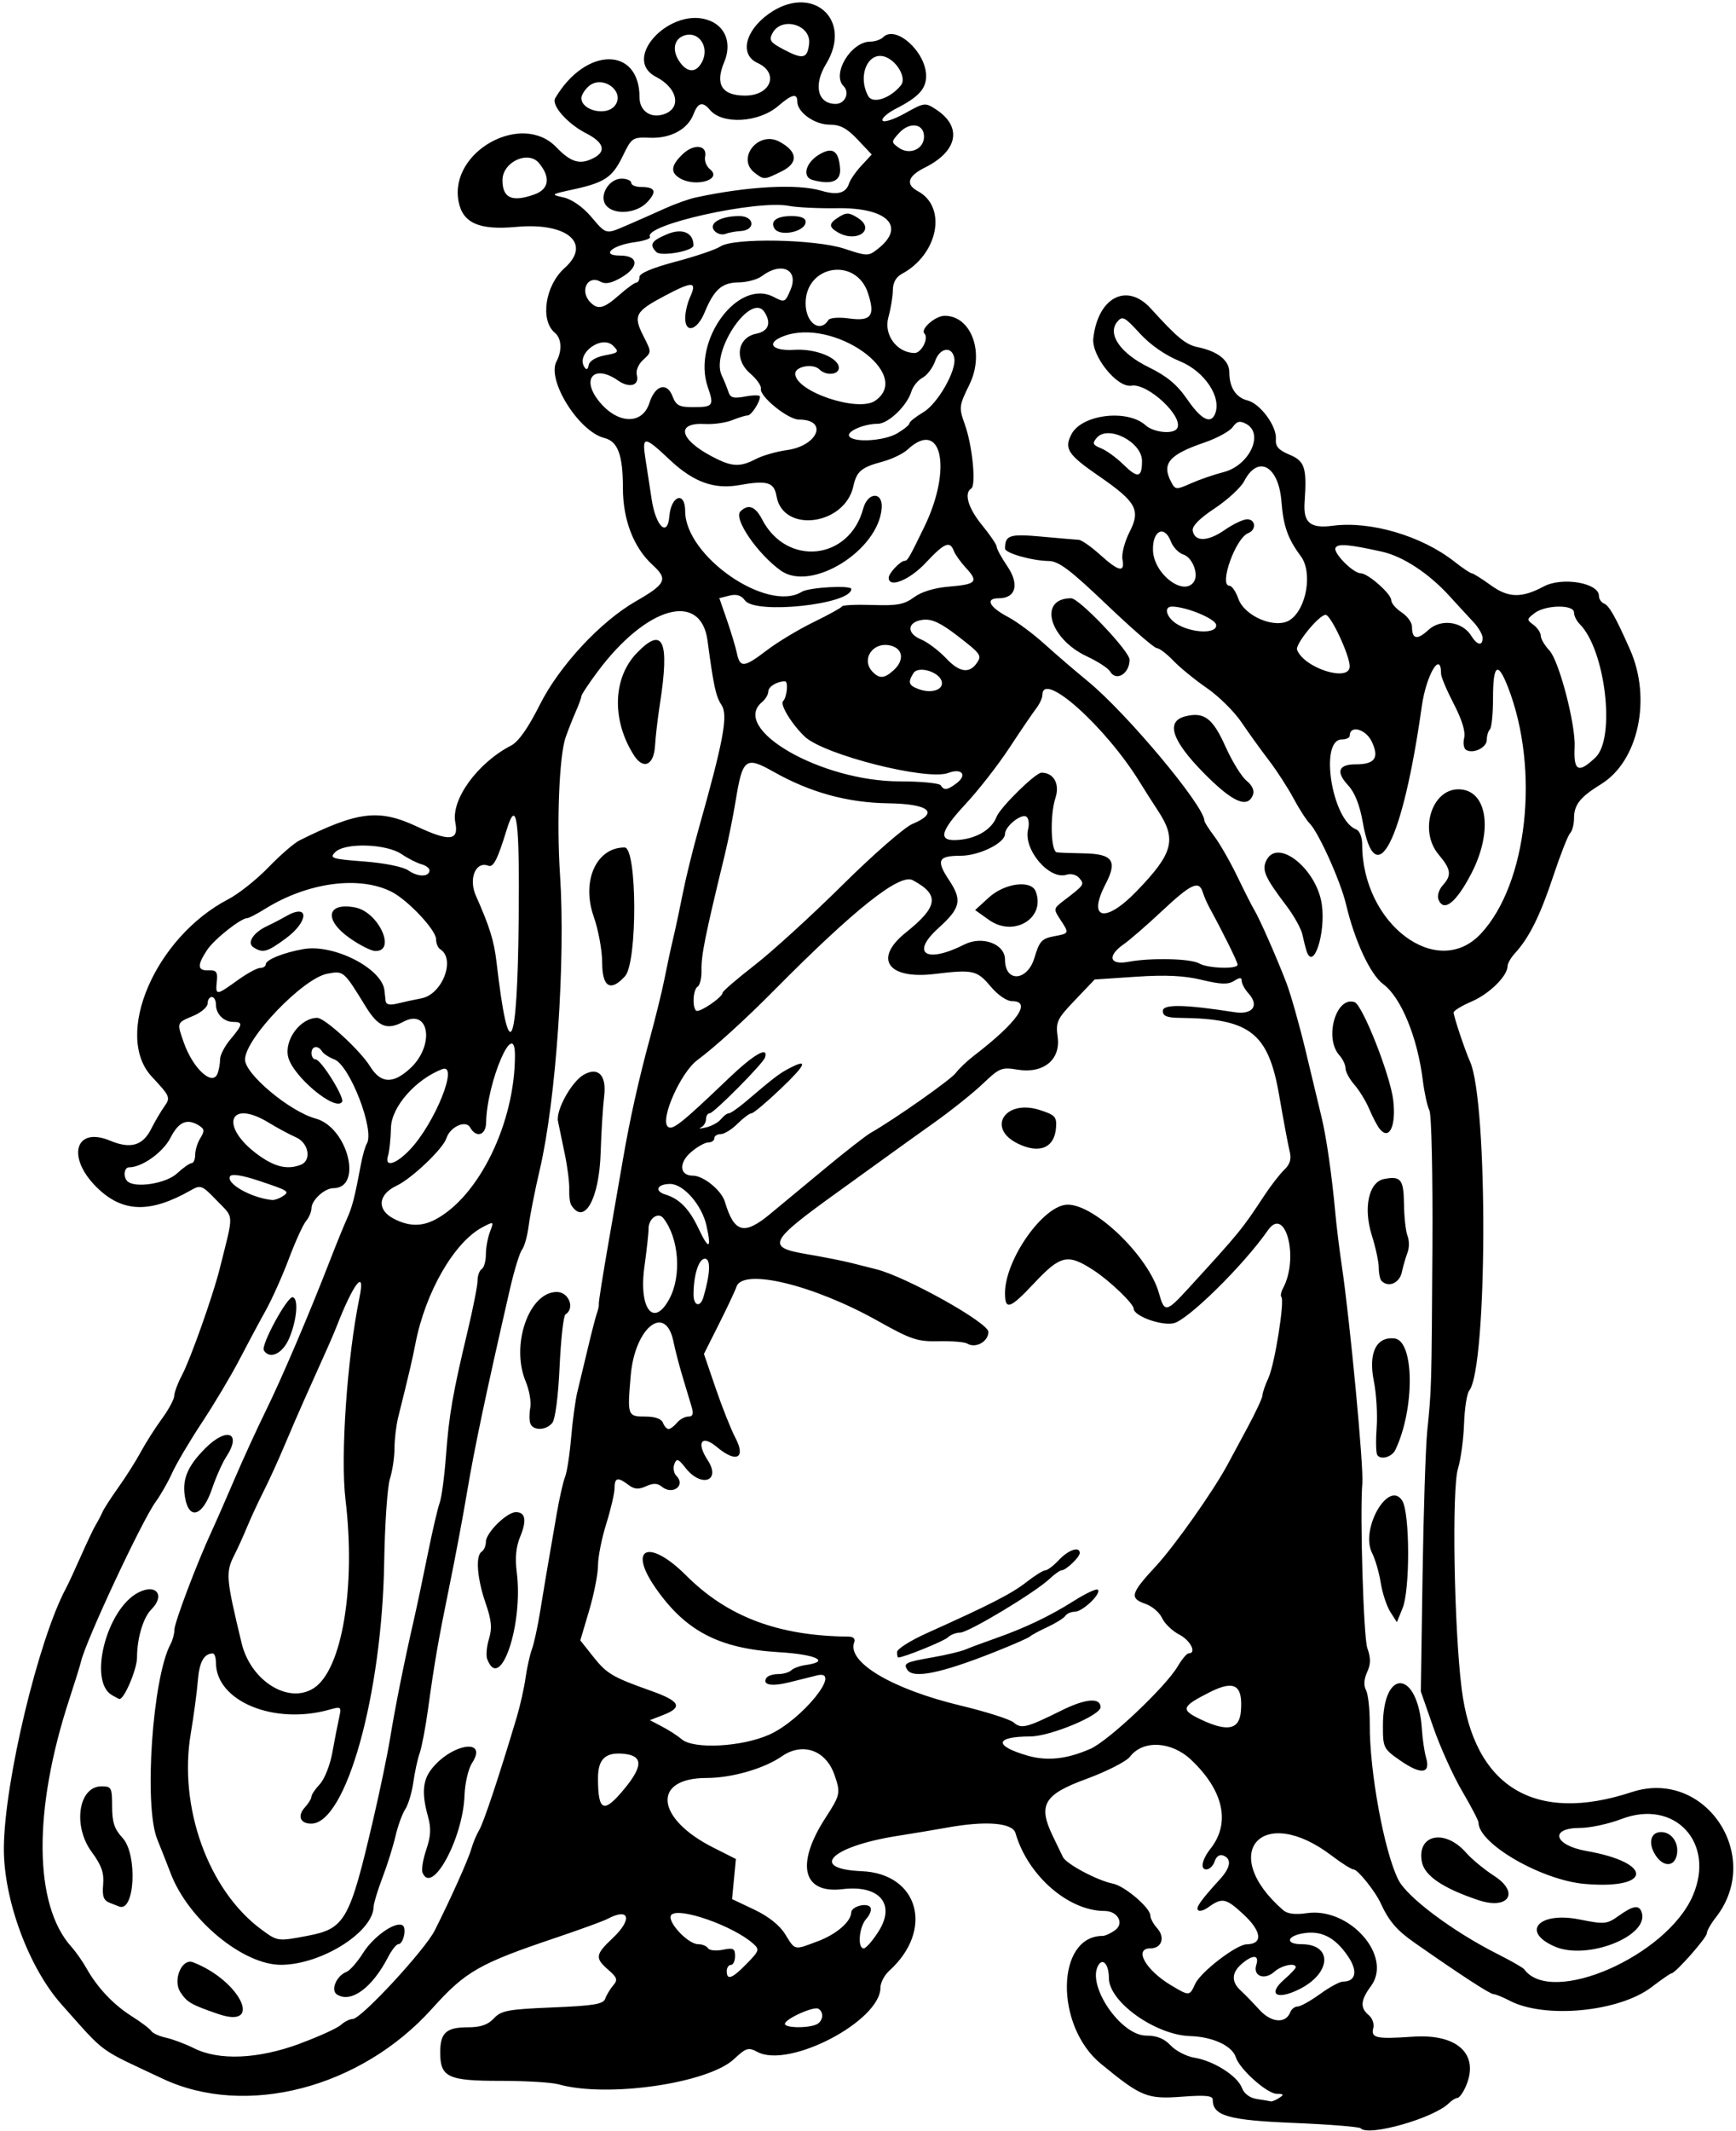
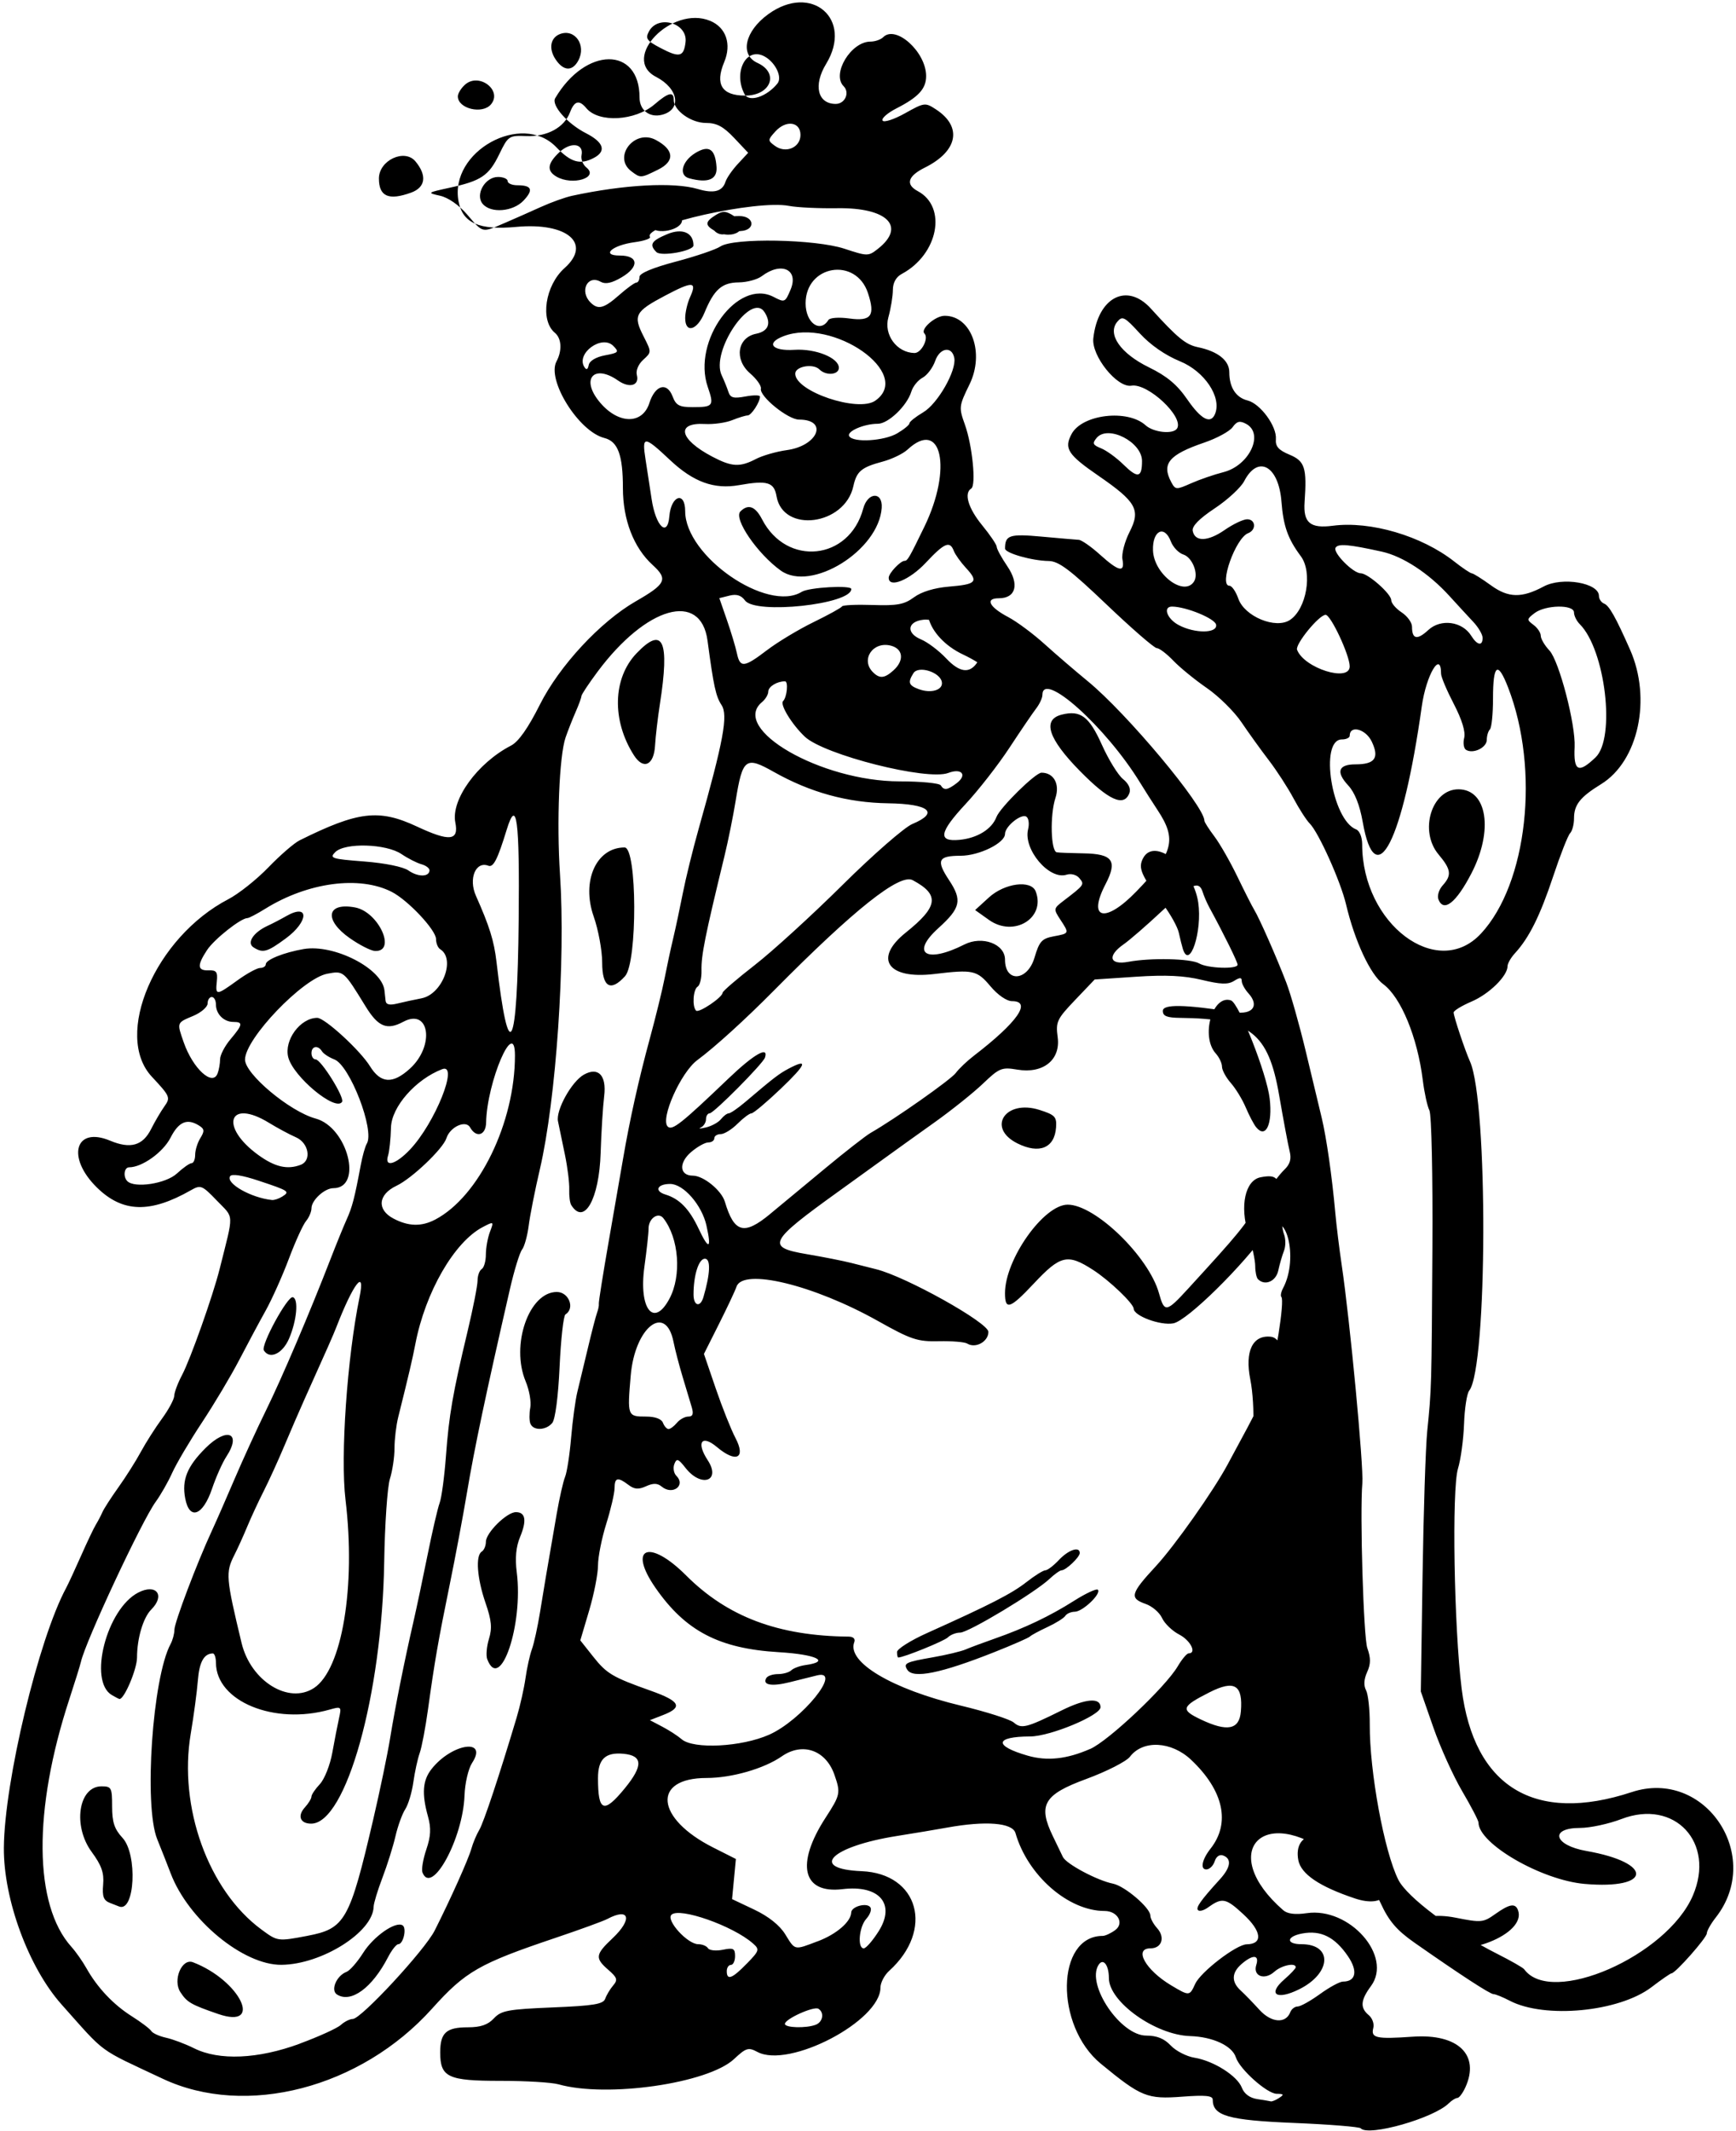
<svg xmlns="http://www.w3.org/2000/svg" height="513" viewBox="0 0 418 513" width="418" version="1.1">
-   <path d="m327.67 512.33c-0.367-0.367-7.62-0.952-16.117-1.3-15.85-0.65-19.55-1.71-19.55-5.61 0-0.958-1.781-1.133-7.3-0.716-8.496 0.643-9.903 0.075-19.632-7.92-11.14-9.15-10.83-30.78 0.44-30.78 0.608 0 1.962-0.626 3.009-1.392 2.24-1.638 0.596-4.608-2.55-4.608-8.741 0-18.526-8.55-21.459-18.75-0.718-2.498-7.169-3.011-16.512-1.313-2.475 0.45-7.875 1.353-12 2.006-15.916 2.52-21.375 7.939-8.538 8.476 13.76 0.575 17.52 14.15 6.644 23.986-1.159 1.048-2.106 2.863-2.106 4.034 0 8.058-22.014 19.567-29.63 15.491-2.174-1.163-2.719-0.996-5.638 1.728-6.28 5.861-30.602 9.359-42.232 6.074-1.65-0.466-7.939-0.844-13.975-0.839-12.68 0.01-14.53-0.86-14.53-6.84 0-4.74 1.45-6.05 6.66-6.05 3.067 0 4.82-0.6 6.256-2.141 1.767-1.897 3.38-2.198 14.124-2.641 9.949-0.41 12.231-0.789 12.696-2.109 0.312-0.885 1.171-2.317 1.91-3.183 1.15-1.348 0.985-1.885-1.152-3.743-3.272-2.845-3.161-3.689 1.005-7.618 4.883-4.605 4.096-7.494-1.264-4.64-0.955 0.509-6.579 2.557-12.497 4.551-18.384 6.195-21.653 8.071-29.712 17.044-17.157 19.1-44.8 26.29-64.842 16.86-15.905-7.48-13.501-5.71-24.359-17.88-7.931-8.89-13.983-25.32-13.89-37.71 0.119-15.92 8.338-50.2 14.997-62.55 0.515-0.96 2.129-4.44 3.586-7.74 1.457-3.3 3.064-6.675 3.57-7.5 0.506-0.825 1.214-2.175 1.572-3 0.359-0.825 2.099-3.525 3.868-6s4.189-6.3 5.378-8.5 3.48-5.8 5.092-8 2.946-4.682 2.964-5.515c0.018-0.833 0.864-3.083 1.88-5 2.013-3.798 7.436-19.09 9.039-25.485 3.473-13.862 3.541-12.134-0.641-16.486-3.574-3.72-3.912-3.855-6.261-2.516-9.83 5.604-16.462 5.411-22.644-0.656-7.392-7.254-5.263-14.798 3.18-11.27 4.908 2.051 7.859 1.211 9.881-2.812 0.902-1.794 2.345-4.25 3.207-5.46 1.495-2.097 1.355-2.426-3.02-7.104-9.356-10.002 0.807-33.605 18.41-42.755 2.476-1.287 6.814-4.735 9.64-7.662s6.201-5.851 7.5-6.496c14.113-7.016 19.116-7.606 28.26-3.331 7.879 3.684 10.132 3.448 9.248-0.968-1.094-5.471 5.319-14.329 13.399-18.508 1.814-0.938 4.101-4.182 6.958-9.868 4.687-9.33 14.559-19.965 23.076-24.861 7.315-4.205 7.833-5.321 4.067-8.76-4.56-4.16-7.15-10.86-7.15-18.5 0-7.982-1.21-11.246-4.471-12.064-6.167-1.548-13.919-13.952-11.521-18.434 1.397-2.609 1.231-5.54-0.388-6.884-3.612-2.998-2.353-11.41 2.334-15.589 6.644-5.924 0.631-11.044-11.632-9.905-8.966 0.833-12.916-0.921-13.901-6.173-2.247-11.977 15.239-21.658 23.525-13.025 3.562 3.712 5.792 4.337 9.12 2.556 3.008-1.61 2.298-3.738-1.971-5.917-4.46-2.275-8.387-6.74-7.402-8.416 7.3-12.413 20.31-12.534 20.31-0.186 0 3.062 2.397 4.925 5.377 4.178 4.836-1.214 4.051-6.314-1.406-9.136-8.608-4.452 3.811-17.303 13.031-13.484 3.835 1.588 5.204 5.607 3.384 9.934-2.25 5.367-0.57 8.064 5.04 8.064 6.221 0 8.277-5.452 2.969-7.87-4.31-1.962-3.05-7.641 2.61-11.737 10.4-7.536 20.51 1.163 13.92 11.976-3.13 5.132-2.05 9.631 2.31 9.631 2.241 0 3.452-2.717 1.901-4.267-2.93-2.935 1.77-10.733 6.47-10.733 1.097 0 2.47-0.475 3.051-1.055 3.05-3.047 10.35 3.55 10.35 9.352 0 3.059-1.854 5.078-7.14 7.775-2.162 1.103-3.67 2.427-3.352 2.942 0.318 0.515 2.744-0.272 5.39-1.749 4.694-2.621 4.875-2.643 7.502-0.922 6.375 4.177 5.239 10.036-2.714 13.99-4.11 2.039-4.71 4.053-1.69 5.667 7.128 3.815 4.92 15.226-3.855 19.922-1.382 0.739-2.147 2.114-2.151 3.863-0.003 1.493-0.492 4.467-1.087 6.608-1.154 4.156 2.011 8.479 6.275 8.571 1.68 0.036 3.53-3.584 2.406-4.708-1.04-1.043 2.64-4.256 4.88-4.256 6.447 0 9.681 8.953 5.972 16.534-2.547 5.206-2.584 5.53-1.099 9.676 1.803 5.034 2.747 14.617 1.516 15.379-1.804 1.115-0.72 4.741 2.644 8.846 1.925 2.349 3.5 4.683 3.5 5.186 0 0.503 1.141 2.594 2.536 4.646 2.976 4.379 2.091 7.733-2.039 7.733-3.381 0-2.318 2.113 2.279 4.533 2.049 1.078 5.975 3.993 8.725 6.478 2.75 2.484 7.432 6.508 10.404 8.943 9.405 7.702 28.096 30.05 28.096 33.592 0 0.323 1.081 2.021 2.403 3.771s3.815 6.108 5.541 9.683 3.552 7.175 4.057 8c1.24 2.025 5.356 11.361 7.716 17.5 1.057 2.75 3.162 10.175 4.678 16.5s3.243 13.525 3.839 16c1.163 4.832 2.494 14.126 3.294 23 0.273 3.025 0.964 8.65 1.536 12.5 1.987 13.371 5.31 48.494 4.968 52.5-0.617 7.222 0.284 37.137 1.196 39.701 0.862 2.422 0.85 3.835-0.049 5.807-0.772 1.695-0.862 3.215-0.257 4.346 0.512 0.957 0.915 4.644 0.896 8.193-0.062 11.399 3.489 30.694 6.892 37.453 2.108 4.187 13.109 12.421 23.791 17.808 3.3 1.664 6.225 3.335 6.5 3.714 6.524 8.985 34.352-3.17 40.616-17.739 5.484-12.755-4.372-23.332-17.176-18.432-3.09 1.183-7.577 2.15-9.971 2.15-7.473 0-6.323 4.174 1.53 5.55 16.188 2.837 15.837 9.327-0.428 7.927-10.39-0.9-25.57-9.67-25.57-14.77 0-0.473-1.764-3.863-3.921-7.534s-5.281-10.577-6.944-15.346l-3.023-8.671 0.417-27.829c0.229-15.306 0.736-30.979 1.125-34.829 1.044-10.319 1.046-10.383 1.25-44.229 0.104-17.28-0.219-32.02-0.724-33-0.502-0.974-1.219-4.246-1.594-7.271-1.28-10.325-5.246-19.949-9.525-23.113-3.1-2.292-6.869-10.379-8.955-19.215-1.304-5.523-6.604-17.312-8.744-19.453-0.792-0.792-2.554-3.528-3.917-6.079s-4.029-6.664-5.926-9.139-4.864-6.597-6.594-9.159c-1.729-2.563-5.476-6.266-8.327-8.229s-6.486-4.929-8.078-6.591c-1.59-1.66-3.38-3.02-3.98-3.02-0.597 0-6.025-4.711-12.063-10.468-8.856-8.445-11.557-10.475-13.978-10.506-4-0.05-10.5-1.902-10.5-2.991 0-3.229 1.074-3.582 8.771-2.881 4.251 0.387 8.291 0.736 8.976 0.775 0.686 0.039 2.99 1.646 5.121 3.571 4.533 4.095 6.028 4.41 5.403 1.137-0.248-1.3 0.53-4.287 1.73-6.639 2.695-5.283 1.629-7.199-7.518-13.498-7.379-5.082-8.326-6.556-6.458-10.047 2.538-4.743 13.469-6.031 17.814-2.099 1.936 1.752 6.681 2.232 7.586 0.767 1.708-2.764-7.047-10.965-10.993-10.298-3.425 0.579-9.654-7.163-9.176-11.405 1.115-9.894 8.095-13.508 13.846-7.169 6.406 7.06 8.405 8.701 11.342 9.311 4.808 0.999 7.556 3.191 7.556 6.027 0 3.653 1.579 6.089 4.407 6.799 3.068 0.77 7.061 6.222 6.807 9.293-0.146 1.767 0.622 2.642 3.297 3.76 3.681 1.538 4.191 3.147 3.614 11.392-0.35 4.994 1.352 6.421 6.804 5.707 9.071-1.187 21.368 2.432 29.214 8.597 2.004 1.575 3.921 2.863 4.259 2.863 0.338 0 2.413 1.302 4.61 2.894 4.184 3.031 7.398 3.098 12.696 0.263 4.444-2.379 13.292-0.866 13.292 2.272 0 0.747 0.562 1.582 1.25 1.855 1.221 0.486 2.781 3.255 6.244 11.084 5.236 11.837 2.003 26.845-6.976 32.375-5.061 3.117-6.518 4.961-6.518 8.249 0 1.435-0.423 3.036-0.941 3.559-0.517 0.522-2.361 5.225-4.098 10.45-3.138 9.442-5.771 14.73-9.18 18.439-0.98 1.066-1.782 2.468-1.782 3.115 0 2.356-4.407 6.692-8.652 8.511-2.392 1.025-4.342 2.217-4.334 2.649 0.018 0.984 2.734 9.106 3.94 11.786 4.384 9.737 4.225 73.727-0.197 79.249-0.55 0.687-1.106 4.287-1.235 8-0.13 3.713-0.787 8.551-1.46 10.751-1.514 4.945-0.958 38.262 0.884 53 2.959 23.665 17.615 32.566 40.953 24.873 17.657-5.821 31.854 15.412 20.207 30.22-1.158 1.473-2.117 3.179-2.131 3.792-0.024 1.075-7.575 9.615-8.502 9.615-0.25 0-2.418 1.498-4.816 3.329-7.814 5.965-25.719 7.67-34.157 3.254-1.65-0.864-3.399-1.573-3.887-1.576-0.834-0.006-7.883-4.592-18.946-12.327-4.373-3.058-6.246-5.247-8.276-9.68-1.261-2.752-5.481-8-6.434-8-0.517 0-2.878-1.479-5.246-3.287-16.776-12.805-27.602-0.706-11.722 13.1 1.006 0.874 2.891 1.11 5.645 0.706 10.31-1.513 20.787 10.362 15.477 17.544-2.517 3.405-2.659 5.238-0.542 6.995 0.863 0.716 1.361 2.1 1.106 3.075-0.64 2.446 0.668 2.737 9.508 2.119 10.902-0.762 16.225 4.369 12.656 12.202-0.638 1.401-1.506 2.547-1.929 2.547-0.422 0-1.363 0.587-2.09 1.304-3.612 3.563-19.183 8.001-21.155 6.029zm-19.67-7.33c1.231-0.795 1.123-0.972-0.597-0.985-2.311-0.017-8.921-5.918-9.827-8.774-0.882-2.779-5.554-4.951-11.015-5.119-8.37-0.26-19.56-8.25-19.56-13.96 0-3.186-1.401-4.936-2.513-3.137-2.947 4.768 5.328 16.98 11.506 16.98 2.559 0 4.329 0.715 5.893 2.379 1.229 1.308 3.801 2.633 5.715 2.944 4.615 0.749 10.331 4.369 11.419 7.232 0.553 1.454 1.907 2.457 3.677 2.724 1.541 0.232 3.027 0.482 3.302 0.556 0.275 0.074 1.175-0.302 2-0.835zm-235.83-13.06c4.571-1.685 9.024-3.71 9.897-4.5 0.872-0.79 2.17-1.44 2.884-1.44 1.997 0 17.323-16.55 19.717-21.292 3.828-7.581 8.122-17.159 8.836-19.708 0.385-1.375 1.236-3.4 1.892-4.5 1.068-1.792 4.799-13.008 9.002-27.058 0.832-2.782 1.794-7.057 2.137-9.5 0.343-2.443 1.036-5.567 1.54-6.942 0.504-1.375 1.389-5.425 1.966-9 1.016-6.29 1.388-8.484 3.986-23.5 0.666-3.85 1.582-7.9 2.035-9 0.453-1.1 1.111-5.375 1.461-9.5 0.351-4.125 1.029-9.075 1.507-11s1.614-6.65 2.524-10.5c0.91-3.85 1.904-7.675 2.207-8.5 0.304-0.825 0.495-1.796 0.425-2.158-0.07-0.362 1-7.112 2.378-15s2.929-16.818 3.447-19.843c1.617-9.45 3.776-19.143 6.457-29 1.422-5.225 3.021-11.75 3.554-14.5 0.533-2.75 1.452-7.025 2.043-9.5 0.591-2.475 1.647-7.425 2.348-11s2.417-10.55 3.814-15.5c5.992-21.23 7.118-27.318 5.509-29.775-1.384-2.112-1.904-4.502-3.373-15.49-1.607-12.025-14.727-8.325-26.489 7.472-2.132 2.864-3.877 5.496-3.877 5.849 0 0.353-0.622 2.06-1.383 3.793-0.761 1.733-1.852 4.501-2.425 6.151-1.529 4.403-2.184 20.408-1.35 33 1.365 20.618-0.932 54.193-4.859 71-1.157 4.95-2.36 11.025-2.674 13.5-0.314 2.475-1.038 5.087-1.608 5.804-0.57 0.717-1.883 4.992-2.917 9.5-5.822 25.366-8.553 38.314-10.378 49.196-0.922 5.5-2.782 15.4-4.133 22-2.76 13.485-3.629 18.483-5.218 30-0.607 4.4-1.506 9.125-1.999 10.5-0.492 1.375-1.18 4.525-1.527 7-0.347 2.475-1.225 5.407-1.95 6.515-0.725 1.108-1.785 4.033-2.356 6.5-0.571 2.467-1.98 6.954-3.131 9.971s-2.108 6.167-2.127 7c-0.134 6.098-12.472 13.878-22.179 13.984-9.19 0.101-22.45-10.845-26.696-22.038-0.716-1.888-2.172-5.582-3.236-8.21-3.25-8.028-1.142-38.842 3.213-46.959 0.513-0.94 0.932-2.51 0.932-3.46 0-1.724 5.428-16.064 9.004-23.786 1.019-2.2 3.486-7.825 5.482-12.5 1.997-4.675 5.399-12.1 7.561-16.5 3.843-7.822 10.532-23.509 15.565-36.5 1.385-3.575 3.127-7.85 3.872-9.5 1.337-2.962 1.901-5.135 3.379-13.037 0.415-2.22 1.07-4.545 1.454-5.167 1.969-3.186-4.08-18.875-7.825-20.3-1.264-0.48-2.592-1.351-2.953-1.935-0.966-1.56-2.538-1.29-2.538 0.44 0 0.825 0.449 1.5 0.998 1.5 1.291 0 7.014 9.17 6.372 10.21-1.521 2.46-11.79-6.05-12.97-10.75-1.031-4.11 2.925-9.46 6.991-9.46 1.815 0 10.33 7.813 12.709 11.661 2.563 4.146 5.453 4.324 9.574 0.589 6.059-5.493 4.78-14.704-1.57-11.305-3.923 2.099-6.035 1.239-9.068-3.695-5.313-8.642-5.281-8.614-9.236-7.872-5.87 1.1-19.8 15.64-19.8 20.67 0 3.49 10.802 12.51 17 14.19 7.732 2.1 11.459 16.76 4.261 16.76-2.1 0-5.261 2.9-5.261 4.83 0 0.834-0.592 2.227-1.316 3.095-0.724 0.868-2.583 4.954-4.132 9.079-1.549 4.125-4.07 9.75-5.603 12.5-1.533 2.75-4.394 8.094-6.359 11.876-1.965 3.782-5.99 10.532-8.944 15-2.954 4.468-6.181 9.924-7.171 12.124-0.99 2.2-2.785 5.35-3.99 7-3.328 4.558-16.877 33.55-17.993 38.5-0.186 0.825-1.444 4.875-2.797 9-8.768 26.748-8.573 49.546 0.509 59.629 1.055 1.171 2.678 3.482 3.607 5.136 2.631 4.683 6.495 8.772 10.945 11.581 2.242 1.415 4.344 3.007 4.672 3.537 0.328 0.53 1.928 1.256 3.556 1.614 1.628 0.358 4.661 1.499 6.739 2.537 6.032 3.013 15.4 2.609 25.452-1.098zm-19.674-7.15c-6.525-2.251-7.454-2.788-9.062-5.243-1.899-2.898 0.345-8.226 3.031-7.196 11.366 4.361 17.141 16.272 6.031 12.439zm28.647-4.677c-1.605-1.017-0.138-4.518 2.283-5.446 0.817-0.313 2.627-2.379 4.022-4.589 2.512-3.979 7.791-7.662 9.484-6.616 1.061 0.656 0.183 4.54-1.026 4.54-0.472 0-1.585 1.407-2.475 3.127-3.826 7.399-8.916 11.121-12.288 8.985zm-54.635-22.03c-1.575-0.615-1.923-1.538-1.672-4.442 0.244-2.829-0.386-4.62-2.762-7.85-4.617-6.28-3.188-15.79 2.371-15.79 2.384 0 2.551 0.32 2.551 4.85 0 3.792 0.547 5.444 2.5 7.551 3.678 3.969 2.98 18.02-0.821 16.524-0.098-0.039-1.073-0.42-2.167-0.847zm75.208-7.37c-0.272-0.708 0.15-3.189 0.936-5.515 1.087-3.216 1.181-5.123 0.392-7.963-1.524-5.489-1.284-8.665 0.863-11.394 4.875-6.198 13.731-7.522 9.758-1.458-0.895 1.367-1.712 4.872-1.816 7.79-0.369 10.435-7.933 24.275-10.133 18.542zm-74.781-42.68c-5.738-3.358-1.275-20.72 6.341-24.667 4.345-2.252 6.583 0.636 3.151 4.068-1.947 1.947-3.43 6.941-3.435 11.567-0.003 2.806-3.1 10.106-4.232 9.976-0.146-0.017-0.967-0.442-1.826-0.944zm90.389-8.614c-0.335-0.873-0.151-3.082 0.409-4.907 0.801-2.61 0.625-4.46-0.827-8.662-2.04-5.92-2.45-11.4-0.91-12.35 0.55-0.34 1-1.407 1-2.372 0-2.166 5.027-7.128 7.221-7.128 2.325 0 2.664 2.001 1.011 5.971-0.982 2.36-1.239 5.081-0.803 8.5 1.609 12.61-3.977 29.083-7.102 20.941zm-72.731-38.74c-0.837-4.463 0.453-7.663 4.874-12.083 5.181-5.181 8.804-3.717 5.035 2.034-0.941 1.437-2.494 4.921-3.45 7.742-2.208 6.517-5.452 7.675-6.459 2.307zm83.111-17.99c-0.277-0.722-0.287-2.446-0.023-3.831s-0.232-4.223-1.103-6.309c-3.66-8.77 0.78-21.55 7.49-21.55 2.911 0 4.433 3.954 2.081 5.408-0.468 0.289-1.102 5.957-1.407 12.595-0.332 7.201-1.046 12.659-1.771 13.533-1.51 1.82-4.586 1.908-5.26 0.151zm-64.173-17.63c-0.77-1.25 5.679-13.1 6.963-12.8 1.454 0.343 0.974 5.649-0.904 9.986-1.575 3.639-4.662 5.071-6.059 2.811zm74.003-35c-0.319-0.516-0.531-2.203-0.472-3.75 0.059-1.547-0.404-5.287-1.03-8.312-0.626-3.025-1.38-6.659-1.675-8.076-0.557-2.667 3.277-9.578 6.232-11.235 3.47-1.946 5.489 0.177 4.887 5.136-0.312 2.571-0.695 8.725-0.85 13.675-0.35 11.174-3.978 17.601-7.093 12.562zm7.46-58.34c0-2.907-0.92-7.902-2.044-11.101-3-8.53 0.62-16.62 7.44-16.62 3.034 0 3.127 27.655 0.104 30.995-3.48 3.84-5.5 2.64-5.5-3.28zm7.648-49.904c-5.372-8.4-5.11-18.563 0.632-24.561 6.384-6.668 8.012-3.116 5.614 12.25-0.515 3.3-1.039 7.792-1.166 9.983-0.273 4.737-2.8 5.895-5.081 2.328zm43.77 305.58c1.737-0.666 2.121-2.942 0.65-3.851-1.103-0.682-8.069 2.463-8.069 3.643 0 0.95 5.111 1.093 7.418 0.208zm114.27-3.032c0.287-0.749 1.082-1.361 1.765-1.361 0.684 0 3.107-1.35 5.384-3s4.765-3 5.528-3c3.127 0 3.636-2.529 1.223-6.079-3.165-4.658-6.544-6.34-11.04-5.497-3.842 0.721-3.962 2.576-0.167 2.576 7.59 0 7.218 7.008-0.577 10.865-5.441 2.692-7.683 1.187-3.558-2.387 1.512-1.31 2.75-2.629 2.75-2.93 0-1.18-3.438-0.461-5.134 1.073-2.36 2.136-5.222 1.076-4.368-1.616 0.785-2.472-0.782-2.599-3.487-0.283-2.475 2.119-2.565 4.328-0.261 6.431 0.963 0.879 2.986 2.962 4.497 4.629 2.848 3.143 6.356 3.416 7.444 0.579zm-22.891-6.824c1.308-2.871 9.918-9.477 12.399-9.513 3.974-0.058 3.62-3.149-0.831-7.252-4.246-3.914-5.083-4.067-8.571-1.565-0.936 0.672-1.981 0.942-2.322 0.601-0.602-0.602 0.63-2.341 5.274-7.441 2.59-2.845 2.88-4.913 0.801-5.71-0.877-0.336-1.693 0.214-2.067 1.393-0.34 1.072-1.249 1.949-2.02 1.949-1.52 0-1.03-2.397 1.023-5 4.861-6.161 3.16-13.966-4.655-21.366-4.764-4.511-11.626-4.866-14.75-0.763-0.871 1.143-5.633 3.566-10.583 5.385-10.17 3.736-11.619 6.232-7.977 13.744 0.933 1.925 2.018 4.175 2.411 5 0.807 1.694 8.274 5.672 12.065 6.428 2.837 0.566 9 5.829 9 7.687 0 0.675 0.73 2.034 1.621 3.019 2.003 2.213 1.136 4.866-1.59 4.866-4.109 0-1.194 5.223 4.969 8.903 4.385 2.618 4.443 2.614 5.801-0.365zm-107.97-4.861c3.05-3.147 3.127-3.406 1.446-4.883-4.809-4.229-17.713-8.755-19.595-6.873-1.346 1.346 3.877 7.079 6.449 7.079 0.965 0 2.023 0.435 2.352 0.967 0.329 0.532 1.93 0.701 3.559 0.375 2.54-0.53 2.96-0.31 2.96 1.52 0 1.169-0.45 2.125-1 2.125s-1 0.675-1 1.5c0 2.304 1.307 1.811 4.828-1.823zm17.138-5.398c4.465-1.695 7.935-4.693 8-6.912 0.043-1.475 3.852-2.47 4.63-1.21 0.329 0.533-0.12 1.764-0.999 2.735-1.748 1.932-2.193 7.108-0.611 7.108 0.543 0 2.162-1.86 3.597-4.134 4.142-6.561 0.157-11.188-8.712-10.115-9.643 1.167-11.344-5.999-4.08-17.197 3.567-5.5 3.661-5.955 2.133-10.339-2.074-5.949-7.691-7.91-12.685-4.426-4.25 2.95-12.05 5.2-18.09 5.2-13.227 0-12.314 9.729 1.571 16.736l5.477 2.764-0.46 4.829-0.46 4.829 5.348 2.532c3.414 1.617 6.105 3.757 7.442 5.921 2.444 3.954 2.079 3.877 7.898 1.668zm-122.91-1.3c9.038-1.72 10.136-3.66 15.814-27.99 1.604-6.875 3.43-15.65 4.057-19.5 1.236-7.588 3.419-18.5 5.602-28 0.758-3.3 2.304-10.598 3.434-16.217 1.131-5.619 2.437-11.244 2.903-12.5 0.466-1.256 1.149-6.333 1.517-11.283 0.736-9.899 1.627-15.035 5.212-30.038 1.319-5.521 2.398-11.007 2.398-12.191 0-1.184 0.45-2.431 1-2.771 0.55-0.34 1-1.912 1-3.494s0.442-4.037 0.981-5.457c0.972-2.558 0.956-2.568-1.75-1.15-6.845 3.586-13.81 15.667-16.2 28.101-0.703 3.656-1.627 7.599-4.128 17.616-0.496 1.98-0.902 5.36-0.902 7.5 0 2.14-0.498 5.463-1.106 7.384-0.608 1.921-1.226 10.918-1.373 19.993-0.516 31.953-9.181 63-17.583 63-2.645 0-3.378-1.857-1.536-3.892 0.879-0.96 1.598-2.14 1.598-2.61 0-0.471 0.912-1.828 2.027-3.014s2.464-4.591 2.998-7.564c0.534-2.974 1.262-6.709 1.617-8.301 0.624-2.796 0.547-2.866-2.248-2.075-13.36 3.782-27.36-1.985-27.388-11.281-0.004-1.238-0.344-2.243-0.757-2.235-2.135 0.044-3.25 2.067-3.6 6.532-0.214 2.724-0.984 8.477-1.711 12.784-2.987 17.688 4.242 37.725 17.005 47.131 3.924 2.892 3.922 2.891 11.117 1.527zm76.389-35.5c4.438-5.416 4.357-7.866-0.275-8.312-4.398-0.423-6.176 1.264-6.176 5.859 0 8.113 1.383 8.639 6.452 2.453zm112.05-9.47c4.382-1.919 18.122-14.878 21.076-19.878 1.021-1.728 2.209-3.141 2.64-3.141 2.016 0 0.459-3.117-2.259-4.522-1.674-0.866-3.536-2.655-4.138-3.976-0.602-1.321-2.382-2.851-3.957-3.4-3.947-1.376-3.649-2.485 2.439-9.06 4.563-4.928 13.892-18.146 17.32-24.541 0.59-1.1 2.716-5.049 4.725-8.775s3.653-7.258 3.653-7.849c0-0.591 0.652-2.492 1.45-4.225 1.497-3.255 3.941-18.593 3.097-19.438-0.262-0.262-0.075-1.226 0.415-2.141 3.889-7.266 0.554-19.975-3.652-13.92-5.857 8.431-19.423 21.779-22.773 22.407-3.096 0.581-9.5-1.782-9.552-3.525-0.037-1.242-5.8-6.756-9.713-9.293-6.188-4.012-7.901-3.624-14.341 3.25-5.72 6.09-6.93 6.5-6.93 2.31 0-8.15 9.32-21.31 15.1-21.31 6.638 0 19.557 12.552 21.991 21.367 1.289 4.668 1.759 4.59 7.022-1.162 12.388-13.54 12.929-14.2 18.272-22.321 1.587-2.412 3.766-5.228 4.843-6.26 1.419-1.359 1.779-2.597 1.306-4.5-0.359-1.444-1.494-7.497-2.522-13.453-2.594-15.016-6.992-18.464-23.761-18.63-3.253-0.032-4.25-0.426-4.25-1.68 0-1.662 5.261-1.569 17.233 0.304 4.397 0.688 6.078-1.56 3.388-4.532-0.89-0.98-1.62-2.32-1.62-2.97 0-0.901-0.441-0.905-1.866-0.014-1.441 0.9-3.207 0.841-7.75-0.257-4.241-1.025-8.664-1.237-15.839-0.758l-9.955 0.664-4.721 4.949c-4.377 4.588-4.682 5.24-4.184 8.954 0.732 5.458-3.504 8.845-9.742 7.791-3.72-0.629-4.316-0.386-8.227 3.354-2.319 2.218-7.592 6.435-11.717 9.372-4.125 2.937-9.525 6.809-12 8.605-2.475 1.796-7.45 5.385-11.055 7.977-16.882 12.136-17.546 13.439-7.695 15.111 3.987 0.677 8.825 1.633 10.75 2.125 1.925 0.492 4.625 1.175 6 1.516 7.136 1.772 27 12.86 27 15.07 0 2.36-3.086 4.062-5.103 2.815-0.616-0.381-3.697-0.634-6.847-0.563-5.134 0.116-6.647-0.387-14.638-4.87-15.498-8.694-32.526-12.819-34.065-8.253-0.324 0.963-2.22 4.997-4.214 8.966l-3.624 7.216 2.832 8.284c1.558 4.556 3.694 9.923 4.748 11.926 2.585 4.912 0.186 6.11-4.438 2.217-3.69-3.107-5.066-1.165-2.235 3.155 3.29 5.021-1.524 6.708-5.331 1.869-1.778-2.26-2.147-2.387-2.705-0.933-0.356 0.927-0.137 2.194 0.486 2.817 2.343 2.343-0.926 4.758-3.524 2.603-1.027-0.852-2.039-0.875-3.774-0.084-1.812 0.825-2.807 0.75-4.22-0.321-2.604-1.973-3.348-1.799-3.363 0.785-0.007 1.238-0.907 5.103-2 8.589s-1.986 7.987-1.984 10c0.002 2.014-0.956 6.898-2.129 10.854l-2.132 7.193 3.042 3.841c3.324 4.197 4.663 4.992 13.965 8.296 7.012 2.49 7.765 3.947 3 5.803l-3.25 1.266 3 1.578c1.65 0.868 3.734 2.218 4.631 3 2.834 2.471 14.405 1.881 21.068-1.074 7.895-3.502 17.855-15.818 11.551-14.284-1.238 0.301-4.191 1.037-6.564 1.636-4.367 1.102-6.694 0.681-5.643-1.02 0.316-0.512 1.584-0.931 2.816-0.931s2.668-0.412 3.191-0.915c0.522-0.503 2.04-1.066 3.372-1.25 6.193-0.856 2.688-2.564-6.371-3.105-14.389-0.858-22.487-5.084-29.717-15.506-6.762-9.748-1.513-11.865 7.377-2.976 9.974 9.974 22.191 14.572 39.146 14.734 1.133 0.011 1.657 0.538 1.345 1.352-1.837 4.786 9.085 11.283 25.65 15.259 6.131 1.472 11.871 3.301 12.754 4.065 1.841 1.594 3.063 1.285 11.536-2.913 5.77-2.859 9.359-3.154 9.359-0.769 0 1.981-12.125 7.023-16.927 7.039-8.575 0.029-8.851 2.257-0.575 4.634 4.663 1.339 9.397 0.825 15.002-1.63zm-44.041-19.086c-0.963-1.558-0.395-1.835 6.128-2.975 3.252-0.569 6.813-1.419 7.913-1.89s4.25-1.645 7-2.608c7.272-2.548 13.306-5.424 19.13-9.115 2.821-1.788 5.396-2.985 5.722-2.66 0.918 0.918-3.643 5.279-5.542 5.298-0.93 0.01-1.962 0.455-2.292 0.991-0.331 0.535-2.27 1.749-4.309 2.698-2.039 0.949-3.933 1.973-4.207 2.277-0.275 0.304-4.1 1.982-8.5 3.728-12.968 5.147-19.655 6.5-21.041 4.257zm-2.46-4.25c0-0.728 3.263-2.788 7.25-4.58 15.187-6.823 20.365-9.476 23.894-12.241 2.004-1.571 4.063-2.856 4.576-2.856 0.512 0 1.989-1.125 3.28-2.5 2.296-2.444 5-3.339 5-1.655 0 0.989-3.33 4.155-4.371 4.155-0.392 0-1.707 0.935-2.921 2.078-3.52 3.31-19.51 12.92-21.5 12.92-0.996 0-2.326 0.515-2.956 1.145-0.89 0.89-10.65 4.85-11.96 4.85-0.16 0-0.29-0.6-0.29-1.32zm28.99-122.44c-7.492-3.739-2.893-10.68 5.335-8.05 3.724 1.19 4.153 1.648 3.966 4.232-0.358 4.936-4.035 6.446-9.3 3.818zm53.8 136.76c0.54-6.415-1.52-7.679-7.54-4.629-6.832 3.462-7.058 4.191-2.036 6.571 6.339 3.005 9.209 2.423 9.576-1.943zm-223.18-5.66c6.769-4.44 10.107-24.36 7.594-45.34-1.255-10.477 0.39-34.185 3.382-48.75 1.469-7.15-1.51-3.292-5.597 7.25-0.712 1.836-2.107 4.995-7.731 17.5-1.113 2.475-3.248 7.411-4.744 10.969-1.496 3.558-3.754 8.508-5.018 11s-3.044 6.331-3.956 8.531c-0.912 2.2-2.306 5.274-3.097 6.831-2.138 4.206-2.035 5.462 1.737 21.169 2.2 9.162 11.327 14.838 17.43 10.839zm87.394-63.84c0.685-0.825 1.917-1.5 2.739-1.5 1.079 0 1.31-0.625 0.831-2.25-0.365-1.238-1.345-4.5-2.178-7.25-0.833-2.75-1.831-6.575-2.217-8.5-1.878-9.355-9.3-3.519-10.298 8.098-0.842 9.794-0.801 9.902 3.713 9.902 2.164 0 3.689 0.565 4.048 1.5 0.317 0.825 0.922 1.5 1.346 1.5 0.424 0 1.331-0.675 2.015-1.5zm-1.812-29.851c2.985-5.577 2.304-14.613-1.462-19.411-1.248-1.59-3.606 0.118-3.559 2.579 0.018 0.926-0.431 5.034-0.998 9.128-1.402 10.132 2.231 14.782 6.019 7.704zm8.191-0.399c1.666-5.671 1.804-9.25 0.357-9.25-1.484 0-2.736 3.948-2.736 8.625 0 2.76 1.627 3.188 2.379 0.625zm0.737-17.228c-1.12-4.96-5.53-10.02-8.75-10.02-3.123 0-3.885 1.708-1.136 2.546 3.39 1.033 5.757 3.471 8.002 8.242 2.452 5.21 3.157 4.923 1.878-0.767zm15.3-2.77c2.496-2.062 8.493-7.031 13.326-11.041 4.834-4.01 9.739-7.835 10.901-8.5 5.92-3.388 19.331-12.824 20.51-14.43 0.741-1.009 2.697-2.872 4.347-4.139 10.491-8.057 14.047-13.141 9.191-13.141-1.288 0-3.433-1.48-5.206-3.591-3.239-3.857-4.192-4.066-13.485-2.947-11.242 1.353-14.738-3.691-6.903-9.962 7.847-6.281 8.223-9.117 1.673-12.623-3.126-1.673-14.075 7.028-33.345 26.496-6.998 7.07-14.245 13.654-18.515 16.822-3.982 2.954-8.969 14.146-7.125 15.99 1.056 1.056 3.245-0.674 14.661-11.596 6.073-5.81 9.695-7.881 8.755-5.005-0.48 1.47-12.34 13.42-13.32 13.42-0.48 0-0.88 0.64-0.88 1.42 0 0.779-0.562 1.675-1.25 1.991-0.688 0.316-0.125 0.308 1.25-0.018 1.375-0.325 3-1.221 3.61-1.991 0.611-0.769 1.451-1.399 1.868-1.399 0.417 0 2.215-1.238 3.997-2.75 6.87-5.832 8.098-6.777 10.389-7.994 4.883-2.593 4.311-1.072-1.782 4.744-3.457 3.3-6.67 6-7.138 6-0.469 0-1.978 1.125-3.353 2.5s-3.196 2.5-4.045 2.5-1.545 0.45-1.545 1-0.65 1-1.444 1c-0.794 0-2.67 1.054-4.168 2.342-3.013 2.591-2.771 5.658 0.445 5.658 2.553 0 6.893 3.532 7.711 6.276 2.235 7.495 4.614 8.145 10.871 2.974zm-80.616 1.33c10.55-5.55 19.2-23.34 19.2-39.5 0-9.381-6.753 6.335-6.946 16.165-0.06 3.069-2.388 3.762-3.852 1.146-1.044-1.866-4.831-0.139-5.702 2.601-0.805 2.533-8.315 9.687-12.008 11.439-4.464 2.118-4.806 5.762-0.742 7.902 3.619 1.906 6.74 1.981 10.05 0.241zm-36.829-5.541c1.912-1.209 1.664-1.376-5.706-3.825-3.972-1.32-6.461-1.706-6.858-1.063-1.065 1.723 5.073 5.199 10.093 5.716 0.55 0.057 1.662-0.316 2.471-0.827zm-25.376-5.54c1.483-1.38 3.081-2.5 3.551-2.5s0.854-0.91 0.854-2.01c0-1.107 0.562-2.921 1.25-4.03 1.03-1.662 0.986-2.185-0.25-2.971-2.91-1.851-4.949-1.004-6.93 2.878-1.797 3.52-6.847 7.13-9.971 7.13-1.203 0-1.497 2.269-0.432 3.333 1.762 1.762 9.298 0.604 11.928-1.833zm29.824-2.107c2.686-1.031 1.937-5.282-1.168-6.629-1.512-0.656-4.429-2.222-6.48-3.479-9.725-5.958-12.002 0.912-2.568 7.746 3.997 2.896 7.01 3.592 10.216 2.362zm26.282-3.64c6.044-6.351 11.904-20.964 7.771-19.377-6.391 2.453-12.197 9.071-12.321 14.045-0.067 2.705-0.384 5.742-0.704 6.75-0.931 2.934 1.818 2.192 5.254-1.417zm-46.308-18.33c0.334-0.87 0.607-2.41 0.607-3.43 0-1.013 1.125-3.179 2.5-4.813 2.976-3.53 3.084-4.18 0.7-4.18-2.304 0-4.2-1.896-4.2-4.2 0-0.99-0.45-1.8-1-1.8s-1 0.698-1 1.551c0 0.853-1.575 2.209-3.5 3.013-3.974 1.66-3.935 1.551-2.25 6.365 2.208 6.309 6.93 10.651 8.143 7.489zm72.507-37.07c0.239-24.177-0.472-29.491-2.891-21.611-2.198 7.158-3.199 9.123-4.414 8.657-3.055-1.172-4.828 3.124-2.99 7.245 3.25 7.289 4.366 10.867 4.944 15.857 2.981 25.746 5.034 21.853 5.351-10.149zm49.1 17.62c0-0.358 3.487-3.36 7.75-6.671 4.263-3.312 13.761-11.977 21.108-19.258 7.347-7.28 14.914-13.887 16.815-14.682 6.569-2.745 4.119-4.844-5.825-4.99-9.798-0.144-18.752-2.608-27.576-7.588-6.738-3.803-7.468-3.243-9.132 6.998-0.6 3.695-1.802 9.643-2.671 13.217-4.756 19.575-5.632 23.945-5.55 27.694 0.038 1.757-0.378 3.471-0.925 3.809-1.09 0.673-1.362 4.796-0.382 5.777 0.654 0.654 6.387-3.211 6.387-4.306zm-72.5 1.34c5.022-0.946 8.273-9.482 4.5-11.814-0.55-0.34-1-1.437-1-2.438 0-2.182-6.769-9.383-10.698-11.381-7.766-3.95-20.172-2.288-30.42 4.074-1.99 1.24-3.926 2.25-4.303 2.25-1.574 0-7.993 5.081-9.71 7.686-2.449 3.714-2.349 4.99 0.382 4.893 1.873-0.066 2.202 0.382 1.962 2.671-0.36 3.436-0.126 3.424 4.947-0.25 2.278-1.65 4.749-3 5.491-3 0.743 0 1.35-0.4 1.35-0.88 0-1.093 4.337-2.838 9.1-3.664 7.306-1.266 18.921 4.676 19.481 9.965 0.063 0.593 0.183 1.693 0.266 2.445 0.109 0.975 0.941 1.172 2.902 0.689 1.512-0.372 4.1-0.931 5.75-1.242zm-40.436-12.25c-1.713-1.084-0.061-3.619 3.395-5.208 1.123-0.516 3.141-1.567 4.485-2.335 5.564-3.178 5.447 1.286-0.141 5.395-4.482 3.296-5.484 3.574-7.739 2.147zm23.186-2.21c-6.328-4.437-5.607-8.7 1.254-7.413 5.669 1.064 10.079 10.736 4.777 10.479-0.979-0.05-3.693-1.43-6.031-3.07zm164.85 4.668c1.156-3.916 1.761-4.587 4.614-5.123 3.818-0.716 3.801-0.673 1.583-4.058-1.646-2.513-1.623-2.652 0.75-4.465 5.091-3.887 5.132-3.946 3.859-5.48-0.687-0.828-2-1.179-3.099-0.83-4.172 1.324-10.461-6.116-9.25-10.943 0.331-1.32 0.137-2.687-0.432-3.039-1.258-0.778-5.128 2.36-5.128 4.158 0 2.194-6.223 5.255-10.691 5.259-5.446 0.005-5.949 1.08-2.758 5.902 3.186 4.814 2.766 6.679-2.594 11.522-6.791 6.135-2.919 8.583 6.243 3.947 4.31-2.19 9.8-0.15 9.8 3.63 0 5.601 5.415 5.232 7.103-0.484zm-10.952-9.068-3.348-2.381 3.321-3.033c3.792-3.463 10.181-4.287 11.268-1.452 2.462 6.416-5.25 11.126-11.241 6.866zm59.85 10.77c0-0.67-3.269-7.3-6.785-13.759-0.588-1.08-1.312-2.751-1.61-3.713-0.898-2.9-2.788-2.027-9.765 4.51-3.663 3.432-7.826 7.049-9.25 8.037-4.036 2.8-3.445 5.086 1.095 4.235 5.391-1.011 15.036-0.793 17.061 0.386 2.06 1.2 9.254 1.437 9.254 0.305zm58.59-7.47c11.194-12.032 14.224-39.438 6.551-59.25-2.504-6.466-3.637-5.635-3.637 2.667 0 3.667-0.338 7.004-0.75 7.417-0.412 0.413-0.75 1.545-0.75 2.516 0 1.872-3.292 3.457-4.995 2.404-0.557-0.344-0.758-1.642-0.446-2.883 0.363-1.447-0.533-4.378-2.496-8.161-1.69-3.25-3.07-6.51-3.07-7.26 0-5.763-3.577 0.254-4.639 7.804-4.592 32.634-11.13 45.444-14.225 27.871-0.719-4.083-1.923-7.118-3.492-8.805-3.02-3.247-2.393-5.075 1.74-5.075 4.699 0 5.8-1.547 3.916-5.498-1.45-3.03-5.3-4.04-5.3-1.38 0 0.48-0.85 0.88-1.89 0.88-5.475 0-2.396 19.417 3.434 21.654 0.834 0.32 1.459 1.856 1.459 3.587 0 19.189 18.085 32.796 28.587 21.509zm-10.239-8.287c-0.324-0.845 0.14-2.343 1.031-3.329 2.228-2.462 2.045-3.841-0.986-7.444-4.75-5.64-1.69-15.69 4.77-15.69 6.939 0 8.481 9.92 3.143 20.225-3.692 7.128-6.715 9.495-7.966 6.237zm-72.733-1.86c8.93-9.22 9.798-12.511 5.156-19.541-1.249-1.891-3.171-4.906-4.271-6.7-8.217-13.398-23.5-27.097-23.5-21.065 0 0.713-0.676 2.176-1.503 3.25-0.827 1.074-3.721 5.328-6.431 9.453s-7.445 10.2-10.52 13.5c-6.39 6.856-6.798 9.169-1.53 8.67 4.301-0.407 7.804-2.564 8.917-5.491 0.874-2.299 9.392-10.679 10.855-10.679 2.954 0 4.458 2.729 3.354 6.083-1.346 4.09-1.127 12.848 0.327 13.085 0.568 0.093 3.451 0.205 6.407 0.25 7.073 0.107 8.268 1.778 5.317 7.439-4.42 8.48-0.087 9.498 7.424 1.744zm-170.19-5.057c0.039-0.525-0.829-1.2-1.929-1.5-1.1-0.3-3.268-1.404-4.818-2.455-3.688-2.499-13.623-2.792-15.944-0.47-1.461 1.461-0.876 1.651 6.934 2.252 5.002 0.384 9.419 1.28 10.679 2.165 2.278 1.599 4.96 1.604 5.079 0.009zm126.92-21.01c2.643-2.002 1.246-3.712-2.019-2.47-5.067 1.927-29.94-4.37-34.543-8.745-3.145-2.989-6.038-7.736-5.217-8.557 0.94-0.94 1.31-4.76 0.45-4.76-1.93 0-4.02 1.29-4.02 2.48 0 0.699-0.675 1.831-1.5 2.515-7.764 6.444 14.189 19.091 33.138 19.091 5.115 0 9.566 0.43 9.89 0.955 0.787 1.274 1.612 1.164 3.822-0.511zm153.85-6.222c4.872-4.667 2.349-25.912-3.808-32.069-0.763-0.763-1.387-2.03-1.387-2.816 0-1.96-6.879-1.84-9.5 0.165-1.888 1.445-1.902 1.602-0.25 2.828 0.963 0.714 1.75 1.895 1.75 2.624 0 0.729 0.94 2.325 2.088 3.548 2.323 2.472 6.333 17.84 6.065 23.242-0.289 5.832 0.92 6.426 5.042 2.477zm-157.41-18.17c-0.458-2.379-5.648-3.978-6.832-2.105-1.403 2.218-1.164 2.952 1.256 3.847 3.024 1.119 5.951 0.204 5.576-1.742zm98.21-3.73c0-2.68-4.55-12.41-5.8-12.41-1.584 0-7.38 7.098-6.873 8.418 1.698 4.426 12.67 7.88 12.67 3.989zm-109.83 0.937c2.635-2.384 2.312-5.186-0.684-5.938-4.309-1.082-7.301 3.379-4.287 6.393 1.619 1.619 2.799 1.511 4.971-0.455zm20.063-1.772c1.231-1.797 0.954-2.184-4.671-6.524-4.001-3.087-6.177-4.109-8.241-3.872-3.857 0.443-4.175 3.227-0.542 4.732 1.58 0.654 4.318 2.722 6.084 4.595 3.162 3.352 5.568 3.701 7.37 1.069zm-50.501-3.096c2.538-1.938 7.573-4.967 11.19-6.732s6.697-3.467 6.845-3.783c0.148-0.316 3.469-0.467 7.381-0.336 5.894 0.198 7.599-0.121 9.95-1.86 1.78-1.316 4.905-2.269 8.387-2.558 6.632-0.55 7.206-1.17 4.143-4.475-1.283-1.384-2.61-3.241-2.95-4.126-0.961-2.505-2.241-1.96-6.788 2.891-3.88 4.14-8.89 6.16-8.89 3.57 0-1.08 2.82-4.07 3.83-4.07 0.706 0 1.108-0.694 4.754-8.2 6.807-14.016 4.155-26.2-4.045-18.583-1.076 1-3.776 2.304-6 2.898-5.121 1.369-6.262 2.327-7.052 5.927-2.073 9.44-16.954 11.372-18.497 2.402-0.583-3.386-2.228-3.875-8.994-2.671-6.034 1.074-11.012-0.733-16.661-6.047-6.272-5.9-6.791-5.91-5.88-0.111 0.422 2.687 1.079 6.967 1.459 9.511 0.983 6.576 3.84 9.347 4.271 4.143 0.417-5.028 3.811-6.109 3.811-1.214 0 10.831 19.797 24.515 28.07 19.402 1.742-1.077 11.93-1.649 11.93-0.67 0 3.692-23.093 6.174-25.596 2.752-0.907-1.24-2.042-1.595-3.741-1.168l-2.439 0.612 1.823 5.259c1.003 2.893 2.086 6.497 2.407 8.009 0.758 3.573 1.722 3.471 7.279-0.773zm3.27-19.14c-5.644-4.057-11.423-12.519-9.715-14.227 1.88-1.88 3.591-1.256 5.225 1.905 5.928 11.464 21.019 9.864 24.348-2.582 1.077-4.026 4.727-4.179 4.454-0.187-0.7 10.26-16.98 20.36-24.31 15.09zm169 16.204c0-0.8-1.012-2.533-2.25-3.85s-3.847-4.151-5.799-6.295c-4.921-5.407-11.164-9.495-16.198-10.606-8.028-1.772-10.518-1.984-11.157-0.95-0.714 1.155 4.215 6.156 6.067 6.156 1.723 0 7.337 4.954 7.337 6.474 0 0.713 1.125 2.033 2.5 2.934 1.375 0.901 2.5 2.453 2.5 3.448 0 3.036 1.237 3.287 3.931 0.796 3.002-2.776 8.157-2.087 10.321 1.379 1.449 2.32 2.748 2.563 2.748 0.514zm-64.177-3.187c-0.29-1.474-7.176-4.303-10.573-4.344-2.286-0.028-1.291 2.899 1.5 4.413 3.903 2.118 9.496 2.075 9.073-0.069zm17.787-1.124c4.004-2.649 5.505-11.467 2.613-15.35-3.12-4.189-4.204-7.244-4.659-13.133-0.667-8.629-5.642-11.371-8.966-4.942-0.799 1.546-3.989 4.494-7.089 6.552-3.75 2.49-5.527 4.306-5.311 5.428 0.516 2.68 3.634 2.597 7.676-0.204 2.053-1.423 4.496-2.587 5.429-2.587 2.071 0 2.258 2.57 0.244 3.344-3.04 1.17-7.12 12.66-4.5 12.66 0.579 0 1.539 1.397 2.134 3.105 1.497 4.295 9.002 7.394 12.424 5.13zm-23.075-9.291c1.132-1.832-0.454-5.783-2.595-6.462-1.13-0.359-2.481-1.772-3.001-3.139-1.555-4.089-4.469-2.64-4.308 2.142 0.193 5.747 7.541 11.282 9.903 7.46zm7.056-26.286c6.252-1.586 9.867-9.271 5.468-11.625-1.523-0.815-2.223-0.645-3.25 0.79-0.72 1.006-3.784 2.674-6.809 3.708-8.539 2.919-10.348 5.084-7.965 9.535 0.989 1.848 1.198 1.861 4.75 0.282 2.043-0.908 5.556-2.119 7.806-2.689zm-19.6-2.69c0-4.604-8.244-8.785-10.933-5.545-1.085 1.307-0.918 1.694 1.074 2.491 1.297 0.519 3.709 2.27 5.359 3.892 3.475 3.416 4.5 3.225 4.5-0.838zm-92.968-0.481c1.613-0.834 4.949-1.793 7.414-2.131 7.55-1.03 10.1-7.35 2.97-7.35-2.665 0-9.583-5.612-9.179-7.447 0.147-0.666-1.026-2.324-2.606-3.686-3.886-3.349-3.077-8.628 1.461-9.535 2.956-0.591 3.709-2.525 2.021-5.189-3.203-5.056-13.049 9.469-10.313 15.213 0.562 1.179 1.282 2.953 1.599 3.942 0.469 1.461 1.236 1.674 4.091 1.139 1.94-0.364 3.52-0.356 3.52 0.016 0 1.346-2.09 4.546-2.97 4.546-0.495 0-2.167 0.511-3.715 1.136-1.548 0.625-4.503 1.04-6.567 0.923-7.089-0.402-6.186 3.675 1.737 7.844 4.743 2.495 6.642 2.6 10.547 0.58zm34.063-6.199c1.6-0.94 2.91-2.02 2.91-2.4 0-0.377 1.497-1.569 3.326-2.648 3.472-2.049 8.047-10.061 7.466-13.077-0.564-2.931-3.485-2.478-4.597 0.713-0.57 1.635-1.942 3.458-3.048 4.05-1.106 0.592-2.317 2.089-2.691 3.328-1.04 3.419-5.55 7.754-8.08 7.754-3.341 0-7.588 1.851-6.879 2.998 0.996 1.611 8.437 1.153 11.597-0.714zm-59.72-7.272c1.401-4.345 4.242-5.149 5.597-1.585 0.82 2.154 1.61 2.577 4.84 2.577 4.956 0 5.193-0.318 3.627-4.861-3.815-11.072 7.215-26.178 15.832-21.683 2.687 1.402 2.807 1.351 4.111-1.756 2.025-4.826-2.216-6.802-6.937-3.232-1.068 0.808-3.559 1.482-5.536 1.5-4.061 0.036-5.951 1.703-8.254 7.282-1.77 4.288-4.65 5.091-4.65 1.297 0-1.349 0.523-3.601 1.162-5.004 1.753-3.848 0.683-3.917-5.994-0.39-7.247 3.828-7.753 4.78-5.199 9.787 1.942 3.807 1.942 3.832-0.071 5.653-1.175 1.064-1.819 2.604-1.537 3.68 0.664 2.537-1.782 3.247-4.537 1.317-5.662-3.966-8.947-0.559-4.686 4.859 4.45 5.657 10.505 5.936 12.237 0.564zm136.25 2.519c1.538-4.007-2.603-10.155-8.454-12.553-3.59-1.471-7.158-3.948-9.72-6.747-3.655-3.993-4.181-4.263-5.412-2.779-2.462 2.967 0.767 7.616 7.611 10.96 4.358 2.129 6.787 4.16 9.254 7.737 3.381 4.904 5.692 6.067 6.722 3.382zm-81.849-3.088c9.247-6.477-10.161-20.098-22.109-15.517-4.344 1.666-2.761 3.625 2.647 3.277 5.1-0.323 10.69 1.939 10.69 4.326 0 1.715-3.101 1.973-4.685 0.39-1.5-1.5-5.82-0.737-5.82 1.028 0 4.281 15.151 9.389 19.277 6.499zm-65.081-10.914c3.301-0.619 3.459-0.802 1.976-2.286-2.752-2.752-9.003 1.833-6.949 5.097 0.498 0.791 0.834 0.636 1.057-0.489 0.197-0.995 1.751-1.916 3.916-2.322zm53.788-8.504c0.341-0.551 2.532-0.71 5.039-0.367 5.286 0.725 6.294-0.651 4.487-6.125-2.89-8.749-15.01-6.751-15.01 2.478 0 4.689 3.489 7.246 5.484 4.017zm-50.37-6.009c1.862-1.641 3.723-2.991 4.136-3s0.75-0.627 0.75-1.374c0-0.864 3.182-2.199 8.75-3.671 4.812-1.272 9.638-2.911 10.723-3.642 3.168-2.134 22.865-1.775 29.898 0.545 5.529 1.824 5.743 1.825 8.032 0.024 6.857-5.394 2.277-9.969-9.793-9.783-4.46 0.069-9.684-0.182-11.609-0.557-7.776-1.514-35.245 4.618-33.48 7.474 0.241 0.391-1.414 0.959-3.678 1.262-5.436 0.729-8.223 3.225-3.589 3.214 4.525-0.011 4.758 2.698 0.45 5.24-2.387 1.409-3.888 1.727-5.057 1.073-3.169-1.774-5.155 2.269-2.446 4.978 1.83 1.83 3.221 1.471 6.915-1.784zm8.96-10.341c-1.795-1.795-1.241-2.707 2.619-4.32 3.624-1.514 6.306-0.36 6.306 2.715 0 1.34-7.789 2.741-8.925 1.605zm13.934-5.164c-1.46-1.763 1.53-3.508 6.01-3.508 3.705 0 4.006 3.422 0.317 3.609-1.182 0.06-2.83 0.371-3.663 0.691-0.833 0.32-2.027-0.036-2.653-0.789zm29.75 0.412c-2.281-1.329-2.208-2.153 0.333-3.74 1.751-1.094 2.479-1.042 4.567 0.326 4.282 2.805-0.375 6.049-4.9 3.413zm-15.25-0.92c-1.103-1.785 0.541-3 4.059-3 2.27 0 3.44 0.472 3.44 1.393 0 2.364-6.21 3.694-7.5 1.607zm-35.333-0.867c2.383-1.027 6.358-2.785 8.833-3.908s5.85-2.333 7.5-2.689c12.518-2.707 24.508-3.35 30.307-1.626 3.827 1.138 5.898 0.592 6.644-1.752 0.29-0.912 1.637-2.854 2.993-4.315l2.466-2.658-3.388-3.592c-2.6-2.746-4.19-3.593-6.77-3.593-3.58 0-7.76-2.983-7.76-5.539 0-2.1-1.283-1.81-4.595 1.039-4.688 4.033-13.474 4.533-16.459 0.936-1.719-2.071-2.867-1.775-3.927 1.012-1.394 3.668-5.494 5.896-10.496 5.707-4.211-0.159-4.406-0.029-6.529 4.357-2.511 5.188-4.346 6.426-11.994 8.093-5.387 1.174-5.433 1.214-2.254 1.921 1.935 0.43 4.561 2.254 6.5 4.513 3.879 4.52 3.497 4.43 8.921 2.093zm-5.195-4.667c-1.85-2.226 0.58-6.466 3.7-6.466 1.28 0 2.33 0.45 2.33 1s1.05 1 2.333 1c3.488 0 3.933 1.088 1.502 3.676-2.546 2.711-7.913 3.14-9.863 0.79zm17.78-6.546c-2.403-1.399-2.194-3.155 0.699-5.872 2.722-2.557 5.922-2.138 5.338 0.699-0.198 0.964 0.331 2.307 1.176 2.984 3.075 2.464-3.379 4.423-7.214 2.189zm31.942 0.4c-2.602-0.704-1.739-4.133 1.539-6.112 3.244-1.958 4.746-0.955 5.059 3.381 0.219 3.035-2.032 3.966-6.598 2.731zm-13.94-1.712c-4.528-3.438 0.824-10.244 5.913-7.521 4.443 2.378 4.648 5.135 0.532 7.162-4.193 2.066-4.196 2.066-6.446 0.358zm-53.018 5.172c3.489-1.262 3.893-4.116 1.065-7.524-2.62-3.155-8.8-0.264-8.8 4.115 0 4.331 2.335 5.36 7.732 3.409zm93.77-13.895c0-3.184-3.482-3.668-6.042-0.839-1.868 2.064-1.871 2.178-0.097 3.476 2.614 1.911 6.139 0.398 6.139-2.636zm-74.511-7.373c2.802-3.376-2.888-7.704-6.239-4.747-0.963 0.849-1.75 2.127-1.75 2.84 0 2.975 5.929 4.39 7.989 1.907zm68.97-5.012c1.292-1.599-0.679-5.414-3.449-6.676-4.265-1.943-7.2 4.154-4.463 9.269 1.075 2.008 5.318 0.617 7.912-2.593zm-47.942-5.538c1.979-3.697-0.845-7.734-4.443-6.354-2.28 0.875-2.746 3.486-1.077 6.032 1.899 2.899 4.073 3.026 5.52 0.321zm25.81-4.431c0.538-4.586-6.616-6.668-8.812-2.564-0.911 1.702-0.546 2.234 2.715 3.953 4.638 2.445 5.676 2.208 6.098-1.389zm179.54 458.03c-8.241-3.587-3.827-8.464 5.909-6.529 6.12 1.216 6.631 1.169 9.499-0.873 3.459-2.463 4.863-2.695 5.504-0.908 2.051 5.719-13.063 11.725-20.911 8.31zm-18.37-11.17c-8.543-2.855-13-5.872-13.629-9.226-1.24-6.612 5.534-8.024 10.629-2.216 1.375 1.567 4.432 4.093 6.792 5.613 6.211 3.998 3.446 8.248-3.792 5.829zm42.656-10.79c-1.89-2.88-1.24-5.6 1.32-5.6 2.435 0 4.235 2.428 3.842 5.185-0.453 3.184-3.211 3.404-5.171 0.413zm-61.43-22.78c-4.09-2.83-4.23-3.11-4.23-8.33 0-14.306 8.491-13.505 9.392 0.886 0.142 2.267 0.595 5.298 1.007 6.736 1.112 3.881-1.202 4.147-6.165 0.709zm-2.458-35.833c-0.871-1.37-1.906-4.516-2.299-6.99-0.393-2.475-1.331-5.706-2.085-7.179-2.933-5.733 4.028-17.774 7.268-12.571 1.85 2.971 1.903 21.384 0.075 25.864l-1.374 3.367-1.585-2.49zm-3.144-37.776c-0.305-0.493-0.367-3.468-0.138-6.612 0.229-3.143-0.073-8.152-0.672-11.132-1.366-6.804 0.569-10.792 4.99-10.281 4.776 0.552 4.892 16.973 0.19 26.81-0.838 1.753-3.568 2.511-4.37 1.214zm1.034-41.881c-0.36-0.36-0.66-1.79-0.66-3.16 0-1.373-0.752-4.88-1.67-7.794-2.1-6.662-0.745-12.874 2.963-13.583 4.023-0.769 4.703 0.091 4.777 6.039 0.039 3.117 0.425 6.567 0.857 7.667s0.432 2.9-0.001 4c-0.434 1.1-1.053 3.237-1.377 4.75-0.56 2.618-3.216 3.751-4.883 2.083zm-0.43-36.571c-0.566-0.694-1.693-2.837-2.506-4.762-0.813-1.925-2.435-4.581-3.604-5.903-1.16-1.32-2.12-3.09-2.12-3.92 0-0.835-0.67-2.258-1.488-3.163-3.715-4.105-0.815-14.281 3.646-12.794 1.929 0.643 8.628 17.624 9.326 23.643 0.717 6.18-0.949 9.721-3.247 6.9zm-17.653-42.929c-0.229-0.733-0.667-2.486-0.972-3.894-0.305-1.408-2.03-4.509-3.833-6.89-5.285-6.979-6.029-8.713-4.757-11.09 2.783-5.2 12.005 2.226 13.26 10.677 1.033 6.959-2.077 16.377-3.697 11.197zm-24.742-42.785c-7.709-7.832-9.196-12.42-4.414-13.62 4.509-1.132 6.595 0.435 9.654 7.253 1.602 3.571 3.89 7.284 5.083 8.25 1.373 1.112 1.936 2.364 1.534 3.412-1.292 3.367-4.928 1.742-11.856-5.296zm-22.54-24.43c-0.44-0.764-2.947-2.393-5.572-3.621-9.15-4.28-11.78-13.99-3.8-13.99 1.95 0 14.07 12.74 14.07 14.79 0 3.394-3.248 5.341-4.7 2.819z" />
+   <path d="m327.67 512.33c-0.367-0.367-7.62-0.952-16.117-1.3-15.85-0.65-19.55-1.71-19.55-5.61 0-0.958-1.781-1.133-7.3-0.716-8.496 0.643-9.903 0.075-19.632-7.92-11.14-9.15-10.83-30.78 0.44-30.78 0.608 0 1.962-0.626 3.009-1.392 2.24-1.638 0.596-4.608-2.55-4.608-8.741 0-18.526-8.55-21.459-18.75-0.718-2.498-7.169-3.011-16.512-1.313-2.475 0.45-7.875 1.353-12 2.006-15.916 2.52-21.375 7.939-8.538 8.476 13.76 0.575 17.52 14.15 6.644 23.986-1.159 1.048-2.106 2.863-2.106 4.034 0 8.058-22.014 19.567-29.63 15.491-2.174-1.163-2.719-0.996-5.638 1.728-6.28 5.861-30.602 9.359-42.232 6.074-1.65-0.466-7.939-0.844-13.975-0.839-12.68 0.01-14.53-0.86-14.53-6.84 0-4.74 1.45-6.05 6.66-6.05 3.067 0 4.82-0.6 6.256-2.141 1.767-1.897 3.38-2.198 14.124-2.641 9.949-0.41 12.231-0.789 12.696-2.109 0.312-0.885 1.171-2.317 1.91-3.183 1.15-1.348 0.985-1.885-1.152-3.743-3.272-2.845-3.161-3.689 1.005-7.618 4.883-4.605 4.096-7.494-1.264-4.64-0.955 0.509-6.579 2.557-12.497 4.551-18.384 6.195-21.653 8.071-29.712 17.044-17.157 19.1-44.8 26.29-64.842 16.86-15.905-7.48-13.501-5.71-24.359-17.88-7.931-8.89-13.983-25.32-13.89-37.71 0.119-15.92 8.338-50.2 14.997-62.55 0.515-0.96 2.129-4.44 3.586-7.74 1.457-3.3 3.064-6.675 3.57-7.5 0.506-0.825 1.214-2.175 1.572-3 0.359-0.825 2.099-3.525 3.868-6s4.189-6.3 5.378-8.5 3.48-5.8 5.092-8 2.946-4.682 2.964-5.515c0.018-0.833 0.864-3.083 1.88-5 2.013-3.798 7.436-19.09 9.039-25.485 3.473-13.862 3.541-12.134-0.641-16.486-3.574-3.72-3.912-3.855-6.261-2.516-9.83 5.604-16.462 5.411-22.644-0.656-7.392-7.254-5.263-14.798 3.18-11.27 4.908 2.051 7.859 1.211 9.881-2.812 0.902-1.794 2.345-4.25 3.207-5.46 1.495-2.097 1.355-2.426-3.02-7.104-9.356-10.002 0.807-33.605 18.41-42.755 2.476-1.287 6.814-4.735 9.64-7.662s6.201-5.851 7.5-6.496c14.113-7.016 19.116-7.606 28.26-3.331 7.879 3.684 10.132 3.448 9.248-0.968-1.094-5.471 5.319-14.329 13.399-18.508 1.814-0.938 4.101-4.182 6.958-9.868 4.687-9.33 14.559-19.965 23.076-24.861 7.315-4.205 7.833-5.321 4.067-8.76-4.56-4.16-7.15-10.86-7.15-18.5 0-7.982-1.21-11.246-4.471-12.064-6.167-1.548-13.919-13.952-11.521-18.434 1.397-2.609 1.231-5.54-0.388-6.884-3.612-2.998-2.353-11.41 2.334-15.589 6.644-5.924 0.631-11.044-11.632-9.905-8.966 0.833-12.916-0.921-13.901-6.173-2.247-11.977 15.239-21.658 23.525-13.025 3.562 3.712 5.792 4.337 9.12 2.556 3.008-1.61 2.298-3.738-1.971-5.917-4.46-2.275-8.387-6.74-7.402-8.416 7.3-12.413 20.31-12.534 20.31-0.186 0 3.062 2.397 4.925 5.377 4.178 4.836-1.214 4.051-6.314-1.406-9.136-8.608-4.452 3.811-17.303 13.031-13.484 3.835 1.588 5.204 5.607 3.384 9.934-2.25 5.367-0.57 8.064 5.04 8.064 6.221 0 8.277-5.452 2.969-7.87-4.31-1.962-3.05-7.641 2.61-11.737 10.4-7.536 20.51 1.163 13.92 11.976-3.13 5.132-2.05 9.631 2.31 9.631 2.241 0 3.452-2.717 1.901-4.267-2.93-2.935 1.77-10.733 6.47-10.733 1.097 0 2.47-0.475 3.051-1.055 3.05-3.047 10.35 3.55 10.35 9.352 0 3.059-1.854 5.078-7.14 7.775-2.162 1.103-3.67 2.427-3.352 2.942 0.318 0.515 2.744-0.272 5.39-1.749 4.694-2.621 4.875-2.643 7.502-0.922 6.375 4.177 5.239 10.036-2.714 13.99-4.11 2.039-4.71 4.053-1.69 5.667 7.128 3.815 4.92 15.226-3.855 19.922-1.382 0.739-2.147 2.114-2.151 3.863-0.003 1.493-0.492 4.467-1.087 6.608-1.154 4.156 2.011 8.479 6.275 8.571 1.68 0.036 3.53-3.584 2.406-4.708-1.04-1.043 2.64-4.256 4.88-4.256 6.447 0 9.681 8.953 5.972 16.534-2.547 5.206-2.584 5.53-1.099 9.676 1.803 5.034 2.747 14.617 1.516 15.379-1.804 1.115-0.72 4.741 2.644 8.846 1.925 2.349 3.5 4.683 3.5 5.186 0 0.503 1.141 2.594 2.536 4.646 2.976 4.379 2.091 7.733-2.039 7.733-3.381 0-2.318 2.113 2.279 4.533 2.049 1.078 5.975 3.993 8.725 6.478 2.75 2.484 7.432 6.508 10.404 8.943 9.405 7.702 28.096 30.05 28.096 33.592 0 0.323 1.081 2.021 2.403 3.771s3.815 6.108 5.541 9.683 3.552 7.175 4.057 8c1.24 2.025 5.356 11.361 7.716 17.5 1.057 2.75 3.162 10.175 4.678 16.5s3.243 13.525 3.839 16c1.163 4.832 2.494 14.126 3.294 23 0.273 3.025 0.964 8.65 1.536 12.5 1.987 13.371 5.31 48.494 4.968 52.5-0.617 7.222 0.284 37.137 1.196 39.701 0.862 2.422 0.85 3.835-0.049 5.807-0.772 1.695-0.862 3.215-0.257 4.346 0.512 0.957 0.915 4.644 0.896 8.193-0.062 11.399 3.489 30.694 6.892 37.453 2.108 4.187 13.109 12.421 23.791 17.808 3.3 1.664 6.225 3.335 6.5 3.714 6.524 8.985 34.352-3.17 40.616-17.739 5.484-12.755-4.372-23.332-17.176-18.432-3.09 1.183-7.577 2.15-9.971 2.15-7.473 0-6.323 4.174 1.53 5.55 16.188 2.837 15.837 9.327-0.428 7.927-10.39-0.9-25.57-9.67-25.57-14.77 0-0.473-1.764-3.863-3.921-7.534s-5.281-10.577-6.944-15.346l-3.023-8.671 0.417-27.829c0.229-15.306 0.736-30.979 1.125-34.829 1.044-10.319 1.046-10.383 1.25-44.229 0.104-17.28-0.219-32.02-0.724-33-0.502-0.974-1.219-4.246-1.594-7.271-1.28-10.325-5.246-19.949-9.525-23.113-3.1-2.292-6.869-10.379-8.955-19.215-1.304-5.523-6.604-17.312-8.744-19.453-0.792-0.792-2.554-3.528-3.917-6.079s-4.029-6.664-5.926-9.139-4.864-6.597-6.594-9.159c-1.729-2.563-5.476-6.266-8.327-8.229s-6.486-4.929-8.078-6.591c-1.59-1.66-3.38-3.02-3.98-3.02-0.597 0-6.025-4.711-12.063-10.468-8.856-8.445-11.557-10.475-13.978-10.506-4-0.05-10.5-1.902-10.5-2.991 0-3.229 1.074-3.582 8.771-2.881 4.251 0.387 8.291 0.736 8.976 0.775 0.686 0.039 2.99 1.646 5.121 3.571 4.533 4.095 6.028 4.41 5.403 1.137-0.248-1.3 0.53-4.287 1.73-6.639 2.695-5.283 1.629-7.199-7.518-13.498-7.379-5.082-8.326-6.556-6.458-10.047 2.538-4.743 13.469-6.031 17.814-2.099 1.936 1.752 6.681 2.232 7.586 0.767 1.708-2.764-7.047-10.965-10.993-10.298-3.425 0.579-9.654-7.163-9.176-11.405 1.115-9.894 8.095-13.508 13.846-7.169 6.406 7.06 8.405 8.701 11.342 9.311 4.808 0.999 7.556 3.191 7.556 6.027 0 3.653 1.579 6.089 4.407 6.799 3.068 0.77 7.061 6.222 6.807 9.293-0.146 1.767 0.622 2.642 3.297 3.76 3.681 1.538 4.191 3.147 3.614 11.392-0.35 4.994 1.352 6.421 6.804 5.707 9.071-1.187 21.368 2.432 29.214 8.597 2.004 1.575 3.921 2.863 4.259 2.863 0.338 0 2.413 1.302 4.61 2.894 4.184 3.031 7.398 3.098 12.696 0.263 4.444-2.379 13.292-0.866 13.292 2.272 0 0.747 0.562 1.582 1.25 1.855 1.221 0.486 2.781 3.255 6.244 11.084 5.236 11.837 2.003 26.845-6.976 32.375-5.061 3.117-6.518 4.961-6.518 8.249 0 1.435-0.423 3.036-0.941 3.559-0.517 0.522-2.361 5.225-4.098 10.45-3.138 9.442-5.771 14.73-9.18 18.439-0.98 1.066-1.782 2.468-1.782 3.115 0 2.356-4.407 6.692-8.652 8.511-2.392 1.025-4.342 2.217-4.334 2.649 0.018 0.984 2.734 9.106 3.94 11.786 4.384 9.737 4.225 73.727-0.197 79.249-0.55 0.687-1.106 4.287-1.235 8-0.13 3.713-0.787 8.551-1.46 10.751-1.514 4.945-0.958 38.262 0.884 53 2.959 23.665 17.615 32.566 40.953 24.873 17.657-5.821 31.854 15.412 20.207 30.22-1.158 1.473-2.117 3.179-2.131 3.792-0.024 1.075-7.575 9.615-8.502 9.615-0.25 0-2.418 1.498-4.816 3.329-7.814 5.965-25.719 7.67-34.157 3.254-1.65-0.864-3.399-1.573-3.887-1.576-0.834-0.006-7.883-4.592-18.946-12.327-4.373-3.058-6.246-5.247-8.276-9.68-1.261-2.752-5.481-8-6.434-8-0.517 0-2.878-1.479-5.246-3.287-16.776-12.805-27.602-0.706-11.722 13.1 1.006 0.874 2.891 1.11 5.645 0.706 10.31-1.513 20.787 10.362 15.477 17.544-2.517 3.405-2.659 5.238-0.542 6.995 0.863 0.716 1.361 2.1 1.106 3.075-0.64 2.446 0.668 2.737 9.508 2.119 10.902-0.762 16.225 4.369 12.656 12.202-0.638 1.401-1.506 2.547-1.929 2.547-0.422 0-1.363 0.587-2.09 1.304-3.612 3.563-19.183 8.001-21.155 6.029zm-19.67-7.33c1.231-0.795 1.123-0.972-0.597-0.985-2.311-0.017-8.921-5.918-9.827-8.774-0.882-2.779-5.554-4.951-11.015-5.119-8.37-0.26-19.56-8.25-19.56-13.96 0-3.186-1.401-4.936-2.513-3.137-2.947 4.768 5.328 16.98 11.506 16.98 2.559 0 4.329 0.715 5.893 2.379 1.229 1.308 3.801 2.633 5.715 2.944 4.615 0.749 10.331 4.369 11.419 7.232 0.553 1.454 1.907 2.457 3.677 2.724 1.541 0.232 3.027 0.482 3.302 0.556 0.275 0.074 1.175-0.302 2-0.835zm-235.83-13.06c4.571-1.685 9.024-3.71 9.897-4.5 0.872-0.79 2.17-1.44 2.884-1.44 1.997 0 17.323-16.55 19.717-21.292 3.828-7.581 8.122-17.159 8.836-19.708 0.385-1.375 1.236-3.4 1.892-4.5 1.068-1.792 4.799-13.008 9.002-27.058 0.832-2.782 1.794-7.057 2.137-9.5 0.343-2.443 1.036-5.567 1.54-6.942 0.504-1.375 1.389-5.425 1.966-9 1.016-6.29 1.388-8.484 3.986-23.5 0.666-3.85 1.582-7.9 2.035-9 0.453-1.1 1.111-5.375 1.461-9.5 0.351-4.125 1.029-9.075 1.507-11s1.614-6.65 2.524-10.5c0.91-3.85 1.904-7.675 2.207-8.5 0.304-0.825 0.495-1.796 0.425-2.158-0.07-0.362 1-7.112 2.378-15s2.929-16.818 3.447-19.843c1.617-9.45 3.776-19.143 6.457-29 1.422-5.225 3.021-11.75 3.554-14.5 0.533-2.75 1.452-7.025 2.043-9.5 0.591-2.475 1.647-7.425 2.348-11s2.417-10.55 3.814-15.5c5.992-21.23 7.118-27.318 5.509-29.775-1.384-2.112-1.904-4.502-3.373-15.49-1.607-12.025-14.727-8.325-26.489 7.472-2.132 2.864-3.877 5.496-3.877 5.849 0 0.353-0.622 2.06-1.383 3.793-0.761 1.733-1.852 4.501-2.425 6.151-1.529 4.403-2.184 20.408-1.35 33 1.365 20.618-0.932 54.193-4.859 71-1.157 4.95-2.36 11.025-2.674 13.5-0.314 2.475-1.038 5.087-1.608 5.804-0.57 0.717-1.883 4.992-2.917 9.5-5.822 25.366-8.553 38.314-10.378 49.196-0.922 5.5-2.782 15.4-4.133 22-2.76 13.485-3.629 18.483-5.218 30-0.607 4.4-1.506 9.125-1.999 10.5-0.492 1.375-1.18 4.525-1.527 7-0.347 2.475-1.225 5.407-1.95 6.515-0.725 1.108-1.785 4.033-2.356 6.5-0.571 2.467-1.98 6.954-3.131 9.971s-2.108 6.167-2.127 7c-0.134 6.098-12.472 13.878-22.179 13.984-9.19 0.101-22.45-10.845-26.696-22.038-0.716-1.888-2.172-5.582-3.236-8.21-3.25-8.028-1.142-38.842 3.213-46.959 0.513-0.94 0.932-2.51 0.932-3.46 0-1.724 5.428-16.064 9.004-23.786 1.019-2.2 3.486-7.825 5.482-12.5 1.997-4.675 5.399-12.1 7.561-16.5 3.843-7.822 10.532-23.509 15.565-36.5 1.385-3.575 3.127-7.85 3.872-9.5 1.337-2.962 1.901-5.135 3.379-13.037 0.415-2.22 1.07-4.545 1.454-5.167 1.969-3.186-4.08-18.875-7.825-20.3-1.264-0.48-2.592-1.351-2.953-1.935-0.966-1.56-2.538-1.29-2.538 0.44 0 0.825 0.449 1.5 0.998 1.5 1.291 0 7.014 9.17 6.372 10.21-1.521 2.46-11.79-6.05-12.97-10.75-1.031-4.11 2.925-9.46 6.991-9.46 1.815 0 10.33 7.813 12.709 11.661 2.563 4.146 5.453 4.324 9.574 0.589 6.059-5.493 4.78-14.704-1.57-11.305-3.923 2.099-6.035 1.239-9.068-3.695-5.313-8.642-5.281-8.614-9.236-7.872-5.87 1.1-19.8 15.64-19.8 20.67 0 3.49 10.802 12.51 17 14.19 7.732 2.1 11.459 16.76 4.261 16.76-2.1 0-5.261 2.9-5.261 4.83 0 0.834-0.592 2.227-1.316 3.095-0.724 0.868-2.583 4.954-4.132 9.079-1.549 4.125-4.07 9.75-5.603 12.5-1.533 2.75-4.394 8.094-6.359 11.876-1.965 3.782-5.99 10.532-8.944 15-2.954 4.468-6.181 9.924-7.171 12.124-0.99 2.2-2.785 5.35-3.99 7-3.328 4.558-16.877 33.55-17.993 38.5-0.186 0.825-1.444 4.875-2.797 9-8.768 26.748-8.573 49.546 0.509 59.629 1.055 1.171 2.678 3.482 3.607 5.136 2.631 4.683 6.495 8.772 10.945 11.581 2.242 1.415 4.344 3.007 4.672 3.537 0.328 0.53 1.928 1.256 3.556 1.614 1.628 0.358 4.661 1.499 6.739 2.537 6.032 3.013 15.4 2.609 25.452-1.098zm-19.674-7.15c-6.525-2.251-7.454-2.788-9.062-5.243-1.899-2.898 0.345-8.226 3.031-7.196 11.366 4.361 17.141 16.272 6.031 12.439zm28.647-4.677c-1.605-1.017-0.138-4.518 2.283-5.446 0.817-0.313 2.627-2.379 4.022-4.589 2.512-3.979 7.791-7.662 9.484-6.616 1.061 0.656 0.183 4.54-1.026 4.54-0.472 0-1.585 1.407-2.475 3.127-3.826 7.399-8.916 11.121-12.288 8.985zm-54.635-22.03c-1.575-0.615-1.923-1.538-1.672-4.442 0.244-2.829-0.386-4.62-2.762-7.85-4.617-6.28-3.188-15.79 2.371-15.79 2.384 0 2.551 0.32 2.551 4.85 0 3.792 0.547 5.444 2.5 7.551 3.678 3.969 2.98 18.02-0.821 16.524-0.098-0.039-1.073-0.42-2.167-0.847zm75.208-7.37c-0.272-0.708 0.15-3.189 0.936-5.515 1.087-3.216 1.181-5.123 0.392-7.963-1.524-5.489-1.284-8.665 0.863-11.394 4.875-6.198 13.731-7.522 9.758-1.458-0.895 1.367-1.712 4.872-1.816 7.79-0.369 10.435-7.933 24.275-10.133 18.542zm-74.781-42.68c-5.738-3.358-1.275-20.72 6.341-24.667 4.345-2.252 6.583 0.636 3.151 4.068-1.947 1.947-3.43 6.941-3.435 11.567-0.003 2.806-3.1 10.106-4.232 9.976-0.146-0.017-0.967-0.442-1.826-0.944zm90.389-8.614c-0.335-0.873-0.151-3.082 0.409-4.907 0.801-2.61 0.625-4.46-0.827-8.662-2.04-5.92-2.45-11.4-0.91-12.35 0.55-0.34 1-1.407 1-2.372 0-2.166 5.027-7.128 7.221-7.128 2.325 0 2.664 2.001 1.011 5.971-0.982 2.36-1.239 5.081-0.803 8.5 1.609 12.61-3.977 29.083-7.102 20.941zm-72.731-38.74c-0.837-4.463 0.453-7.663 4.874-12.083 5.181-5.181 8.804-3.717 5.035 2.034-0.941 1.437-2.494 4.921-3.45 7.742-2.208 6.517-5.452 7.675-6.459 2.307zm83.111-17.99c-0.277-0.722-0.287-2.446-0.023-3.831s-0.232-4.223-1.103-6.309c-3.66-8.77 0.78-21.55 7.49-21.55 2.911 0 4.433 3.954 2.081 5.408-0.468 0.289-1.102 5.957-1.407 12.595-0.332 7.201-1.046 12.659-1.771 13.533-1.51 1.82-4.586 1.908-5.26 0.151zm-64.173-17.63c-0.77-1.25 5.679-13.1 6.963-12.8 1.454 0.343 0.974 5.649-0.904 9.986-1.575 3.639-4.662 5.071-6.059 2.811zm74.003-35c-0.319-0.516-0.531-2.203-0.472-3.75 0.059-1.547-0.404-5.287-1.03-8.312-0.626-3.025-1.38-6.659-1.675-8.076-0.557-2.667 3.277-9.578 6.232-11.235 3.47-1.946 5.489 0.177 4.887 5.136-0.312 2.571-0.695 8.725-0.85 13.675-0.35 11.174-3.978 17.601-7.093 12.562zm7.46-58.34c0-2.907-0.92-7.902-2.044-11.101-3-8.53 0.62-16.62 7.44-16.62 3.034 0 3.127 27.655 0.104 30.995-3.48 3.84-5.5 2.64-5.5-3.28zm7.648-49.904c-5.372-8.4-5.11-18.563 0.632-24.561 6.384-6.668 8.012-3.116 5.614 12.25-0.515 3.3-1.039 7.792-1.166 9.983-0.273 4.737-2.8 5.895-5.081 2.328zm43.77 305.58c1.737-0.666 2.121-2.942 0.65-3.851-1.103-0.682-8.069 2.463-8.069 3.643 0 0.95 5.111 1.093 7.418 0.208zm114.27-3.032c0.287-0.749 1.082-1.361 1.765-1.361 0.684 0 3.107-1.35 5.384-3s4.765-3 5.528-3c3.127 0 3.636-2.529 1.223-6.079-3.165-4.658-6.544-6.34-11.04-5.497-3.842 0.721-3.962 2.576-0.167 2.576 7.59 0 7.218 7.008-0.577 10.865-5.441 2.692-7.683 1.187-3.558-2.387 1.512-1.31 2.75-2.629 2.75-2.93 0-1.18-3.438-0.461-5.134 1.073-2.36 2.136-5.222 1.076-4.368-1.616 0.785-2.472-0.782-2.599-3.487-0.283-2.475 2.119-2.565 4.328-0.261 6.431 0.963 0.879 2.986 2.962 4.497 4.629 2.848 3.143 6.356 3.416 7.444 0.579zm-22.891-6.824c1.308-2.871 9.918-9.477 12.399-9.513 3.974-0.058 3.62-3.149-0.831-7.252-4.246-3.914-5.083-4.067-8.571-1.565-0.936 0.672-1.981 0.942-2.322 0.601-0.602-0.602 0.63-2.341 5.274-7.441 2.59-2.845 2.88-4.913 0.801-5.71-0.877-0.336-1.693 0.214-2.067 1.393-0.34 1.072-1.249 1.949-2.02 1.949-1.52 0-1.03-2.397 1.023-5 4.861-6.161 3.16-13.966-4.655-21.366-4.764-4.511-11.626-4.866-14.75-0.763-0.871 1.143-5.633 3.566-10.583 5.385-10.17 3.736-11.619 6.232-7.977 13.744 0.933 1.925 2.018 4.175 2.411 5 0.807 1.694 8.274 5.672 12.065 6.428 2.837 0.566 9 5.829 9 7.687 0 0.675 0.73 2.034 1.621 3.019 2.003 2.213 1.136 4.866-1.59 4.866-4.109 0-1.194 5.223 4.969 8.903 4.385 2.618 4.443 2.614 5.801-0.365zm-107.97-4.861c3.05-3.147 3.127-3.406 1.446-4.883-4.809-4.229-17.713-8.755-19.595-6.873-1.346 1.346 3.877 7.079 6.449 7.079 0.965 0 2.023 0.435 2.352 0.967 0.329 0.532 1.93 0.701 3.559 0.375 2.54-0.53 2.96-0.31 2.96 1.52 0 1.169-0.45 2.125-1 2.125s-1 0.675-1 1.5c0 2.304 1.307 1.811 4.828-1.823zm17.138-5.398c4.465-1.695 7.935-4.693 8-6.912 0.043-1.475 3.852-2.47 4.63-1.21 0.329 0.533-0.12 1.764-0.999 2.735-1.748 1.932-2.193 7.108-0.611 7.108 0.543 0 2.162-1.86 3.597-4.134 4.142-6.561 0.157-11.188-8.712-10.115-9.643 1.167-11.344-5.999-4.08-17.197 3.567-5.5 3.661-5.955 2.133-10.339-2.074-5.949-7.691-7.91-12.685-4.426-4.25 2.95-12.05 5.2-18.09 5.2-13.227 0-12.314 9.729 1.571 16.736l5.477 2.764-0.46 4.829-0.46 4.829 5.348 2.532c3.414 1.617 6.105 3.757 7.442 5.921 2.444 3.954 2.079 3.877 7.898 1.668zm-122.91-1.3c9.038-1.72 10.136-3.66 15.814-27.99 1.604-6.875 3.43-15.65 4.057-19.5 1.236-7.588 3.419-18.5 5.602-28 0.758-3.3 2.304-10.598 3.434-16.217 1.131-5.619 2.437-11.244 2.903-12.5 0.466-1.256 1.149-6.333 1.517-11.283 0.736-9.899 1.627-15.035 5.212-30.038 1.319-5.521 2.398-11.007 2.398-12.191 0-1.184 0.45-2.431 1-2.771 0.55-0.34 1-1.912 1-3.494s0.442-4.037 0.981-5.457c0.972-2.558 0.956-2.568-1.75-1.15-6.845 3.586-13.81 15.667-16.2 28.101-0.703 3.656-1.627 7.599-4.128 17.616-0.496 1.98-0.902 5.36-0.902 7.5 0 2.14-0.498 5.463-1.106 7.384-0.608 1.921-1.226 10.918-1.373 19.993-0.516 31.953-9.181 63-17.583 63-2.645 0-3.378-1.857-1.536-3.892 0.879-0.96 1.598-2.14 1.598-2.61 0-0.471 0.912-1.828 2.027-3.014s2.464-4.591 2.998-7.564c0.534-2.974 1.262-6.709 1.617-8.301 0.624-2.796 0.547-2.866-2.248-2.075-13.36 3.782-27.36-1.985-27.388-11.281-0.004-1.238-0.344-2.243-0.757-2.235-2.135 0.044-3.25 2.067-3.6 6.532-0.214 2.724-0.984 8.477-1.711 12.784-2.987 17.688 4.242 37.725 17.005 47.131 3.924 2.892 3.922 2.891 11.117 1.527zm76.389-35.5c4.438-5.416 4.357-7.866-0.275-8.312-4.398-0.423-6.176 1.264-6.176 5.859 0 8.113 1.383 8.639 6.452 2.453zm112.05-9.47c4.382-1.919 18.122-14.878 21.076-19.878 1.021-1.728 2.209-3.141 2.64-3.141 2.016 0 0.459-3.117-2.259-4.522-1.674-0.866-3.536-2.655-4.138-3.976-0.602-1.321-2.382-2.851-3.957-3.4-3.947-1.376-3.649-2.485 2.439-9.06 4.563-4.928 13.892-18.146 17.32-24.541 0.59-1.1 2.716-5.049 4.725-8.775s3.653-7.258 3.653-7.849c0-0.591 0.652-2.492 1.45-4.225 1.497-3.255 3.941-18.593 3.097-19.438-0.262-0.262-0.075-1.226 0.415-2.141 3.889-7.266 0.554-19.975-3.652-13.92-5.857 8.431-19.423 21.779-22.773 22.407-3.096 0.581-9.5-1.782-9.552-3.525-0.037-1.242-5.8-6.756-9.713-9.293-6.188-4.012-7.901-3.624-14.341 3.25-5.72 6.09-6.93 6.5-6.93 2.31 0-8.15 9.32-21.31 15.1-21.31 6.638 0 19.557 12.552 21.991 21.367 1.289 4.668 1.759 4.59 7.022-1.162 12.388-13.54 12.929-14.2 18.272-22.321 1.587-2.412 3.766-5.228 4.843-6.26 1.419-1.359 1.779-2.597 1.306-4.5-0.359-1.444-1.494-7.497-2.522-13.453-2.594-15.016-6.992-18.464-23.761-18.63-3.253-0.032-4.25-0.426-4.25-1.68 0-1.662 5.261-1.569 17.233 0.304 4.397 0.688 6.078-1.56 3.388-4.532-0.89-0.98-1.62-2.32-1.62-2.97 0-0.901-0.441-0.905-1.866-0.014-1.441 0.9-3.207 0.841-7.75-0.257-4.241-1.025-8.664-1.237-15.839-0.758l-9.955 0.664-4.721 4.949c-4.377 4.588-4.682 5.24-4.184 8.954 0.732 5.458-3.504 8.845-9.742 7.791-3.72-0.629-4.316-0.386-8.227 3.354-2.319 2.218-7.592 6.435-11.717 9.372-4.125 2.937-9.525 6.809-12 8.605-2.475 1.796-7.45 5.385-11.055 7.977-16.882 12.136-17.546 13.439-7.695 15.111 3.987 0.677 8.825 1.633 10.75 2.125 1.925 0.492 4.625 1.175 6 1.516 7.136 1.772 27 12.86 27 15.07 0 2.36-3.086 4.062-5.103 2.815-0.616-0.381-3.697-0.634-6.847-0.563-5.134 0.116-6.647-0.387-14.638-4.87-15.498-8.694-32.526-12.819-34.065-8.253-0.324 0.963-2.22 4.997-4.214 8.966l-3.624 7.216 2.832 8.284c1.558 4.556 3.694 9.923 4.748 11.926 2.585 4.912 0.186 6.11-4.438 2.217-3.69-3.107-5.066-1.165-2.235 3.155 3.29 5.021-1.524 6.708-5.331 1.869-1.778-2.26-2.147-2.387-2.705-0.933-0.356 0.927-0.137 2.194 0.486 2.817 2.343 2.343-0.926 4.758-3.524 2.603-1.027-0.852-2.039-0.875-3.774-0.084-1.812 0.825-2.807 0.75-4.22-0.321-2.604-1.973-3.348-1.799-3.363 0.785-0.007 1.238-0.907 5.103-2 8.589s-1.986 7.987-1.984 10c0.002 2.014-0.956 6.898-2.129 10.854l-2.132 7.193 3.042 3.841c3.324 4.197 4.663 4.992 13.965 8.296 7.012 2.49 7.765 3.947 3 5.803l-3.25 1.266 3 1.578c1.65 0.868 3.734 2.218 4.631 3 2.834 2.471 14.405 1.881 21.068-1.074 7.895-3.502 17.855-15.818 11.551-14.284-1.238 0.301-4.191 1.037-6.564 1.636-4.367 1.102-6.694 0.681-5.643-1.02 0.316-0.512 1.584-0.931 2.816-0.931s2.668-0.412 3.191-0.915c0.522-0.503 2.04-1.066 3.372-1.25 6.193-0.856 2.688-2.564-6.371-3.105-14.389-0.858-22.487-5.084-29.717-15.506-6.762-9.748-1.513-11.865 7.377-2.976 9.974 9.974 22.191 14.572 39.146 14.734 1.133 0.011 1.657 0.538 1.345 1.352-1.837 4.786 9.085 11.283 25.65 15.259 6.131 1.472 11.871 3.301 12.754 4.065 1.841 1.594 3.063 1.285 11.536-2.913 5.77-2.859 9.359-3.154 9.359-0.769 0 1.981-12.125 7.023-16.927 7.039-8.575 0.029-8.851 2.257-0.575 4.634 4.663 1.339 9.397 0.825 15.002-1.63zm-44.041-19.086c-0.963-1.558-0.395-1.835 6.128-2.975 3.252-0.569 6.813-1.419 7.913-1.89s4.25-1.645 7-2.608c7.272-2.548 13.306-5.424 19.13-9.115 2.821-1.788 5.396-2.985 5.722-2.66 0.918 0.918-3.643 5.279-5.542 5.298-0.93 0.01-1.962 0.455-2.292 0.991-0.331 0.535-2.27 1.749-4.309 2.698-2.039 0.949-3.933 1.973-4.207 2.277-0.275 0.304-4.1 1.982-8.5 3.728-12.968 5.147-19.655 6.5-21.041 4.257zm-2.46-4.25c0-0.728 3.263-2.788 7.25-4.58 15.187-6.823 20.365-9.476 23.894-12.241 2.004-1.571 4.063-2.856 4.576-2.856 0.512 0 1.989-1.125 3.28-2.5 2.296-2.444 5-3.339 5-1.655 0 0.989-3.33 4.155-4.371 4.155-0.392 0-1.707 0.935-2.921 2.078-3.52 3.31-19.51 12.92-21.5 12.92-0.996 0-2.326 0.515-2.956 1.145-0.89 0.89-10.65 4.85-11.96 4.85-0.16 0-0.29-0.6-0.29-1.32zm28.99-122.44c-7.492-3.739-2.893-10.68 5.335-8.05 3.724 1.19 4.153 1.648 3.966 4.232-0.358 4.936-4.035 6.446-9.3 3.818zm53.8 136.76c0.54-6.415-1.52-7.679-7.54-4.629-6.832 3.462-7.058 4.191-2.036 6.571 6.339 3.005 9.209 2.423 9.576-1.943zm-223.18-5.66c6.769-4.44 10.107-24.36 7.594-45.34-1.255-10.477 0.39-34.185 3.382-48.75 1.469-7.15-1.51-3.292-5.597 7.25-0.712 1.836-2.107 4.995-7.731 17.5-1.113 2.475-3.248 7.411-4.744 10.969-1.496 3.558-3.754 8.508-5.018 11s-3.044 6.331-3.956 8.531c-0.912 2.2-2.306 5.274-3.097 6.831-2.138 4.206-2.035 5.462 1.737 21.169 2.2 9.162 11.327 14.838 17.43 10.839zm87.394-63.84c0.685-0.825 1.917-1.5 2.739-1.5 1.079 0 1.31-0.625 0.831-2.25-0.365-1.238-1.345-4.5-2.178-7.25-0.833-2.75-1.831-6.575-2.217-8.5-1.878-9.355-9.3-3.519-10.298 8.098-0.842 9.794-0.801 9.902 3.713 9.902 2.164 0 3.689 0.565 4.048 1.5 0.317 0.825 0.922 1.5 1.346 1.5 0.424 0 1.331-0.675 2.015-1.5zm-1.812-29.851c2.985-5.577 2.304-14.613-1.462-19.411-1.248-1.59-3.606 0.118-3.559 2.579 0.018 0.926-0.431 5.034-0.998 9.128-1.402 10.132 2.231 14.782 6.019 7.704zm8.191-0.399c1.666-5.671 1.804-9.25 0.357-9.25-1.484 0-2.736 3.948-2.736 8.625 0 2.76 1.627 3.188 2.379 0.625zm0.737-17.228c-1.12-4.96-5.53-10.02-8.75-10.02-3.123 0-3.885 1.708-1.136 2.546 3.39 1.033 5.757 3.471 8.002 8.242 2.452 5.21 3.157 4.923 1.878-0.767zm15.3-2.77c2.496-2.062 8.493-7.031 13.326-11.041 4.834-4.01 9.739-7.835 10.901-8.5 5.92-3.388 19.331-12.824 20.51-14.43 0.741-1.009 2.697-2.872 4.347-4.139 10.491-8.057 14.047-13.141 9.191-13.141-1.288 0-3.433-1.48-5.206-3.591-3.239-3.857-4.192-4.066-13.485-2.947-11.242 1.353-14.738-3.691-6.903-9.962 7.847-6.281 8.223-9.117 1.673-12.623-3.126-1.673-14.075 7.028-33.345 26.496-6.998 7.07-14.245 13.654-18.515 16.822-3.982 2.954-8.969 14.146-7.125 15.99 1.056 1.056 3.245-0.674 14.661-11.596 6.073-5.81 9.695-7.881 8.755-5.005-0.48 1.47-12.34 13.42-13.32 13.42-0.48 0-0.88 0.64-0.88 1.42 0 0.779-0.562 1.675-1.25 1.991-0.688 0.316-0.125 0.308 1.25-0.018 1.375-0.325 3-1.221 3.61-1.991 0.611-0.769 1.451-1.399 1.868-1.399 0.417 0 2.215-1.238 3.997-2.75 6.87-5.832 8.098-6.777 10.389-7.994 4.883-2.593 4.311-1.072-1.782 4.744-3.457 3.3-6.67 6-7.138 6-0.469 0-1.978 1.125-3.353 2.5s-3.196 2.5-4.045 2.5-1.545 0.45-1.545 1-0.65 1-1.444 1c-0.794 0-2.67 1.054-4.168 2.342-3.013 2.591-2.771 5.658 0.445 5.658 2.553 0 6.893 3.532 7.711 6.276 2.235 7.495 4.614 8.145 10.871 2.974zm-80.616 1.33c10.55-5.55 19.2-23.34 19.2-39.5 0-9.381-6.753 6.335-6.946 16.165-0.06 3.069-2.388 3.762-3.852 1.146-1.044-1.866-4.831-0.139-5.702 2.601-0.805 2.533-8.315 9.687-12.008 11.439-4.464 2.118-4.806 5.762-0.742 7.902 3.619 1.906 6.74 1.981 10.05 0.241zm-36.829-5.541c1.912-1.209 1.664-1.376-5.706-3.825-3.972-1.32-6.461-1.706-6.858-1.063-1.065 1.723 5.073 5.199 10.093 5.716 0.55 0.057 1.662-0.316 2.471-0.827zm-25.376-5.54c1.483-1.38 3.081-2.5 3.551-2.5s0.854-0.91 0.854-2.01c0-1.107 0.562-2.921 1.25-4.03 1.03-1.662 0.986-2.185-0.25-2.971-2.91-1.851-4.949-1.004-6.93 2.878-1.797 3.52-6.847 7.13-9.971 7.13-1.203 0-1.497 2.269-0.432 3.333 1.762 1.762 9.298 0.604 11.928-1.833zm29.824-2.107c2.686-1.031 1.937-5.282-1.168-6.629-1.512-0.656-4.429-2.222-6.48-3.479-9.725-5.958-12.002 0.912-2.568 7.746 3.997 2.896 7.01 3.592 10.216 2.362zm26.282-3.64c6.044-6.351 11.904-20.964 7.771-19.377-6.391 2.453-12.197 9.071-12.321 14.045-0.067 2.705-0.384 5.742-0.704 6.75-0.931 2.934 1.818 2.192 5.254-1.417zm-46.308-18.33c0.334-0.87 0.607-2.41 0.607-3.43 0-1.013 1.125-3.179 2.5-4.813 2.976-3.53 3.084-4.18 0.7-4.18-2.304 0-4.2-1.896-4.2-4.2 0-0.99-0.45-1.8-1-1.8s-1 0.698-1 1.551c0 0.853-1.575 2.209-3.5 3.013-3.974 1.66-3.935 1.551-2.25 6.365 2.208 6.309 6.93 10.651 8.143 7.489zm72.507-37.07c0.239-24.177-0.472-29.491-2.891-21.611-2.198 7.158-3.199 9.123-4.414 8.657-3.055-1.172-4.828 3.124-2.99 7.245 3.25 7.289 4.366 10.867 4.944 15.857 2.981 25.746 5.034 21.853 5.351-10.149zm49.1 17.62c0-0.358 3.487-3.36 7.75-6.671 4.263-3.312 13.761-11.977 21.108-19.258 7.347-7.28 14.914-13.887 16.815-14.682 6.569-2.745 4.119-4.844-5.825-4.99-9.798-0.144-18.752-2.608-27.576-7.588-6.738-3.803-7.468-3.243-9.132 6.998-0.6 3.695-1.802 9.643-2.671 13.217-4.756 19.575-5.632 23.945-5.55 27.694 0.038 1.757-0.378 3.471-0.925 3.809-1.09 0.673-1.362 4.796-0.382 5.777 0.654 0.654 6.387-3.211 6.387-4.306zm-72.5 1.34c5.022-0.946 8.273-9.482 4.5-11.814-0.55-0.34-1-1.437-1-2.438 0-2.182-6.769-9.383-10.698-11.381-7.766-3.95-20.172-2.288-30.42 4.074-1.99 1.24-3.926 2.25-4.303 2.25-1.574 0-7.993 5.081-9.71 7.686-2.449 3.714-2.349 4.99 0.382 4.893 1.873-0.066 2.202 0.382 1.962 2.671-0.36 3.436-0.126 3.424 4.947-0.25 2.278-1.65 4.749-3 5.491-3 0.743 0 1.35-0.4 1.35-0.88 0-1.093 4.337-2.838 9.1-3.664 7.306-1.266 18.921 4.676 19.481 9.965 0.063 0.593 0.183 1.693 0.266 2.445 0.109 0.975 0.941 1.172 2.902 0.689 1.512-0.372 4.1-0.931 5.75-1.242zm-40.436-12.25c-1.713-1.084-0.061-3.619 3.395-5.208 1.123-0.516 3.141-1.567 4.485-2.335 5.564-3.178 5.447 1.286-0.141 5.395-4.482 3.296-5.484 3.574-7.739 2.147zm23.186-2.21c-6.328-4.437-5.607-8.7 1.254-7.413 5.669 1.064 10.079 10.736 4.777 10.479-0.979-0.05-3.693-1.43-6.031-3.07zm164.85 4.668c1.156-3.916 1.761-4.587 4.614-5.123 3.818-0.716 3.801-0.673 1.583-4.058-1.646-2.513-1.623-2.652 0.75-4.465 5.091-3.887 5.132-3.946 3.859-5.48-0.687-0.828-2-1.179-3.099-0.83-4.172 1.324-10.461-6.116-9.25-10.943 0.331-1.32 0.137-2.687-0.432-3.039-1.258-0.778-5.128 2.36-5.128 4.158 0 2.194-6.223 5.255-10.691 5.259-5.446 0.005-5.949 1.08-2.758 5.902 3.186 4.814 2.766 6.679-2.594 11.522-6.791 6.135-2.919 8.583 6.243 3.947 4.31-2.19 9.8-0.15 9.8 3.63 0 5.601 5.415 5.232 7.103-0.484zm-10.952-9.068-3.348-2.381 3.321-3.033c3.792-3.463 10.181-4.287 11.268-1.452 2.462 6.416-5.25 11.126-11.241 6.866zm59.85 10.77c0-0.67-3.269-7.3-6.785-13.759-0.588-1.08-1.312-2.751-1.61-3.713-0.898-2.9-2.788-2.027-9.765 4.51-3.663 3.432-7.826 7.049-9.25 8.037-4.036 2.8-3.445 5.086 1.095 4.235 5.391-1.011 15.036-0.793 17.061 0.386 2.06 1.2 9.254 1.437 9.254 0.305zm58.59-7.47c11.194-12.032 14.224-39.438 6.551-59.25-2.504-6.466-3.637-5.635-3.637 2.667 0 3.667-0.338 7.004-0.75 7.417-0.412 0.413-0.75 1.545-0.75 2.516 0 1.872-3.292 3.457-4.995 2.404-0.557-0.344-0.758-1.642-0.446-2.883 0.363-1.447-0.533-4.378-2.496-8.161-1.69-3.25-3.07-6.51-3.07-7.26 0-5.763-3.577 0.254-4.639 7.804-4.592 32.634-11.13 45.444-14.225 27.871-0.719-4.083-1.923-7.118-3.492-8.805-3.02-3.247-2.393-5.075 1.74-5.075 4.699 0 5.8-1.547 3.916-5.498-1.45-3.03-5.3-4.04-5.3-1.38 0 0.48-0.85 0.88-1.89 0.88-5.475 0-2.396 19.417 3.434 21.654 0.834 0.32 1.459 1.856 1.459 3.587 0 19.189 18.085 32.796 28.587 21.509zm-10.239-8.287c-0.324-0.845 0.14-2.343 1.031-3.329 2.228-2.462 2.045-3.841-0.986-7.444-4.75-5.64-1.69-15.69 4.77-15.69 6.939 0 8.481 9.92 3.143 20.225-3.692 7.128-6.715 9.495-7.966 6.237zm-72.733-1.86c8.93-9.22 9.798-12.511 5.156-19.541-1.249-1.891-3.171-4.906-4.271-6.7-8.217-13.398-23.5-27.097-23.5-21.065 0 0.713-0.676 2.176-1.503 3.25-0.827 1.074-3.721 5.328-6.431 9.453s-7.445 10.2-10.52 13.5c-6.39 6.856-6.798 9.169-1.53 8.67 4.301-0.407 7.804-2.564 8.917-5.491 0.874-2.299 9.392-10.679 10.855-10.679 2.954 0 4.458 2.729 3.354 6.083-1.346 4.09-1.127 12.848 0.327 13.085 0.568 0.093 3.451 0.205 6.407 0.25 7.073 0.107 8.268 1.778 5.317 7.439-4.42 8.48-0.087 9.498 7.424 1.744zm-170.19-5.057c0.039-0.525-0.829-1.2-1.929-1.5-1.1-0.3-3.268-1.404-4.818-2.455-3.688-2.499-13.623-2.792-15.944-0.47-1.461 1.461-0.876 1.651 6.934 2.252 5.002 0.384 9.419 1.28 10.679 2.165 2.278 1.599 4.96 1.604 5.079 0.009zm126.92-21.01c2.643-2.002 1.246-3.712-2.019-2.47-5.067 1.927-29.94-4.37-34.543-8.745-3.145-2.989-6.038-7.736-5.217-8.557 0.94-0.94 1.31-4.76 0.45-4.76-1.93 0-4.02 1.29-4.02 2.48 0 0.699-0.675 1.831-1.5 2.515-7.764 6.444 14.189 19.091 33.138 19.091 5.115 0 9.566 0.43 9.89 0.955 0.787 1.274 1.612 1.164 3.822-0.511zm153.85-6.222c4.872-4.667 2.349-25.912-3.808-32.069-0.763-0.763-1.387-2.03-1.387-2.816 0-1.96-6.879-1.84-9.5 0.165-1.888 1.445-1.902 1.602-0.25 2.828 0.963 0.714 1.75 1.895 1.75 2.624 0 0.729 0.94 2.325 2.088 3.548 2.323 2.472 6.333 17.84 6.065 23.242-0.289 5.832 0.92 6.426 5.042 2.477zm-157.41-18.17c-0.458-2.379-5.648-3.978-6.832-2.105-1.403 2.218-1.164 2.952 1.256 3.847 3.024 1.119 5.951 0.204 5.576-1.742zm98.21-3.73c0-2.68-4.55-12.41-5.8-12.41-1.584 0-7.38 7.098-6.873 8.418 1.698 4.426 12.67 7.88 12.67 3.989zm-109.83 0.937c2.635-2.384 2.312-5.186-0.684-5.938-4.309-1.082-7.301 3.379-4.287 6.393 1.619 1.619 2.799 1.511 4.971-0.455zm20.063-1.772c1.231-1.797 0.954-2.184-4.671-6.524-4.001-3.087-6.177-4.109-8.241-3.872-3.857 0.443-4.175 3.227-0.542 4.732 1.58 0.654 4.318 2.722 6.084 4.595 3.162 3.352 5.568 3.701 7.37 1.069zm-50.501-3.096c2.538-1.938 7.573-4.967 11.19-6.732s6.697-3.467 6.845-3.783c0.148-0.316 3.469-0.467 7.381-0.336 5.894 0.198 7.599-0.121 9.95-1.86 1.78-1.316 4.905-2.269 8.387-2.558 6.632-0.55 7.206-1.17 4.143-4.475-1.283-1.384-2.61-3.241-2.95-4.126-0.961-2.505-2.241-1.96-6.788 2.891-3.88 4.14-8.89 6.16-8.89 3.57 0-1.08 2.82-4.07 3.83-4.07 0.706 0 1.108-0.694 4.754-8.2 6.807-14.016 4.155-26.2-4.045-18.583-1.076 1-3.776 2.304-6 2.898-5.121 1.369-6.262 2.327-7.052 5.927-2.073 9.44-16.954 11.372-18.497 2.402-0.583-3.386-2.228-3.875-8.994-2.671-6.034 1.074-11.012-0.733-16.661-6.047-6.272-5.9-6.791-5.91-5.88-0.111 0.422 2.687 1.079 6.967 1.459 9.511 0.983 6.576 3.84 9.347 4.271 4.143 0.417-5.028 3.811-6.109 3.811-1.214 0 10.831 19.797 24.515 28.07 19.402 1.742-1.077 11.93-1.649 11.93-0.67 0 3.692-23.093 6.174-25.596 2.752-0.907-1.24-2.042-1.595-3.741-1.168l-2.439 0.612 1.823 5.259c1.003 2.893 2.086 6.497 2.407 8.009 0.758 3.573 1.722 3.471 7.279-0.773zm3.27-19.14c-5.644-4.057-11.423-12.519-9.715-14.227 1.88-1.88 3.591-1.256 5.225 1.905 5.928 11.464 21.019 9.864 24.348-2.582 1.077-4.026 4.727-4.179 4.454-0.187-0.7 10.26-16.98 20.36-24.31 15.09zm169 16.204c0-0.8-1.012-2.533-2.25-3.85s-3.847-4.151-5.799-6.295c-4.921-5.407-11.164-9.495-16.198-10.606-8.028-1.772-10.518-1.984-11.157-0.95-0.714 1.155 4.215 6.156 6.067 6.156 1.723 0 7.337 4.954 7.337 6.474 0 0.713 1.125 2.033 2.5 2.934 1.375 0.901 2.5 2.453 2.5 3.448 0 3.036 1.237 3.287 3.931 0.796 3.002-2.776 8.157-2.087 10.321 1.379 1.449 2.32 2.748 2.563 2.748 0.514zm-64.177-3.187c-0.29-1.474-7.176-4.303-10.573-4.344-2.286-0.028-1.291 2.899 1.5 4.413 3.903 2.118 9.496 2.075 9.073-0.069zm17.787-1.124c4.004-2.649 5.505-11.467 2.613-15.35-3.12-4.189-4.204-7.244-4.659-13.133-0.667-8.629-5.642-11.371-8.966-4.942-0.799 1.546-3.989 4.494-7.089 6.552-3.75 2.49-5.527 4.306-5.311 5.428 0.516 2.68 3.634 2.597 7.676-0.204 2.053-1.423 4.496-2.587 5.429-2.587 2.071 0 2.258 2.57 0.244 3.344-3.04 1.17-7.12 12.66-4.5 12.66 0.579 0 1.539 1.397 2.134 3.105 1.497 4.295 9.002 7.394 12.424 5.13zm-23.075-9.291c1.132-1.832-0.454-5.783-2.595-6.462-1.13-0.359-2.481-1.772-3.001-3.139-1.555-4.089-4.469-2.64-4.308 2.142 0.193 5.747 7.541 11.282 9.903 7.46zm7.056-26.286c6.252-1.586 9.867-9.271 5.468-11.625-1.523-0.815-2.223-0.645-3.25 0.79-0.72 1.006-3.784 2.674-6.809 3.708-8.539 2.919-10.348 5.084-7.965 9.535 0.989 1.848 1.198 1.861 4.75 0.282 2.043-0.908 5.556-2.119 7.806-2.689zm-19.6-2.69c0-4.604-8.244-8.785-10.933-5.545-1.085 1.307-0.918 1.694 1.074 2.491 1.297 0.519 3.709 2.27 5.359 3.892 3.475 3.416 4.5 3.225 4.5-0.838zm-92.968-0.481c1.613-0.834 4.949-1.793 7.414-2.131 7.55-1.03 10.1-7.35 2.97-7.35-2.665 0-9.583-5.612-9.179-7.447 0.147-0.666-1.026-2.324-2.606-3.686-3.886-3.349-3.077-8.628 1.461-9.535 2.956-0.591 3.709-2.525 2.021-5.189-3.203-5.056-13.049 9.469-10.313 15.213 0.562 1.179 1.282 2.953 1.599 3.942 0.469 1.461 1.236 1.674 4.091 1.139 1.94-0.364 3.52-0.356 3.52 0.016 0 1.346-2.09 4.546-2.97 4.546-0.495 0-2.167 0.511-3.715 1.136-1.548 0.625-4.503 1.04-6.567 0.923-7.089-0.402-6.186 3.675 1.737 7.844 4.743 2.495 6.642 2.6 10.547 0.58zm34.063-6.199c1.6-0.94 2.91-2.02 2.91-2.4 0-0.377 1.497-1.569 3.326-2.648 3.472-2.049 8.047-10.061 7.466-13.077-0.564-2.931-3.485-2.478-4.597 0.713-0.57 1.635-1.942 3.458-3.048 4.05-1.106 0.592-2.317 2.089-2.691 3.328-1.04 3.419-5.55 7.754-8.08 7.754-3.341 0-7.588 1.851-6.879 2.998 0.996 1.611 8.437 1.153 11.597-0.714zm-59.72-7.272c1.401-4.345 4.242-5.149 5.597-1.585 0.82 2.154 1.61 2.577 4.84 2.577 4.956 0 5.193-0.318 3.627-4.861-3.815-11.072 7.215-26.178 15.832-21.683 2.687 1.402 2.807 1.351 4.111-1.756 2.025-4.826-2.216-6.802-6.937-3.232-1.068 0.808-3.559 1.482-5.536 1.5-4.061 0.036-5.951 1.703-8.254 7.282-1.77 4.288-4.65 5.091-4.65 1.297 0-1.349 0.523-3.601 1.162-5.004 1.753-3.848 0.683-3.917-5.994-0.39-7.247 3.828-7.753 4.78-5.199 9.787 1.942 3.807 1.942 3.832-0.071 5.653-1.175 1.064-1.819 2.604-1.537 3.68 0.664 2.537-1.782 3.247-4.537 1.317-5.662-3.966-8.947-0.559-4.686 4.859 4.45 5.657 10.505 5.936 12.237 0.564zm136.25 2.519c1.538-4.007-2.603-10.155-8.454-12.553-3.59-1.471-7.158-3.948-9.72-6.747-3.655-3.993-4.181-4.263-5.412-2.779-2.462 2.967 0.767 7.616 7.611 10.96 4.358 2.129 6.787 4.16 9.254 7.737 3.381 4.904 5.692 6.067 6.722 3.382zm-81.849-3.088c9.247-6.477-10.161-20.098-22.109-15.517-4.344 1.666-2.761 3.625 2.647 3.277 5.1-0.323 10.69 1.939 10.69 4.326 0 1.715-3.101 1.973-4.685 0.39-1.5-1.5-5.82-0.737-5.82 1.028 0 4.281 15.151 9.389 19.277 6.499zm-65.081-10.914c3.301-0.619 3.459-0.802 1.976-2.286-2.752-2.752-9.003 1.833-6.949 5.097 0.498 0.791 0.834 0.636 1.057-0.489 0.197-0.995 1.751-1.916 3.916-2.322zm53.788-8.504c0.341-0.551 2.532-0.71 5.039-0.367 5.286 0.725 6.294-0.651 4.487-6.125-2.89-8.749-15.01-6.751-15.01 2.478 0 4.689 3.489 7.246 5.484 4.017zm-50.37-6.009c1.862-1.641 3.723-2.991 4.136-3s0.75-0.627 0.75-1.374c0-0.864 3.182-2.199 8.75-3.671 4.812-1.272 9.638-2.911 10.723-3.642 3.168-2.134 22.865-1.775 29.898 0.545 5.529 1.824 5.743 1.825 8.032 0.024 6.857-5.394 2.277-9.969-9.793-9.783-4.46 0.069-9.684-0.182-11.609-0.557-7.776-1.514-35.245 4.618-33.48 7.474 0.241 0.391-1.414 0.959-3.678 1.262-5.436 0.729-8.223 3.225-3.589 3.214 4.525-0.011 4.758 2.698 0.45 5.24-2.387 1.409-3.888 1.727-5.057 1.073-3.169-1.774-5.155 2.269-2.446 4.978 1.83 1.83 3.221 1.471 6.915-1.784zm8.96-10.341c-1.795-1.795-1.241-2.707 2.619-4.32 3.624-1.514 6.306-0.36 6.306 2.715 0 1.34-7.789 2.741-8.925 1.605zm13.934-5.164c-1.46-1.763 1.53-3.508 6.01-3.508 3.705 0 4.006 3.422 0.317 3.609-1.182 0.06-2.83 0.371-3.663 0.691-0.833 0.32-2.027-0.036-2.653-0.789zc-2.281-1.329-2.208-2.153 0.333-3.74 1.751-1.094 2.479-1.042 4.567 0.326 4.282 2.805-0.375 6.049-4.9 3.413zm-15.25-0.92c-1.103-1.785 0.541-3 4.059-3 2.27 0 3.44 0.472 3.44 1.393 0 2.364-6.21 3.694-7.5 1.607zm-35.333-0.867c2.383-1.027 6.358-2.785 8.833-3.908s5.85-2.333 7.5-2.689c12.518-2.707 24.508-3.35 30.307-1.626 3.827 1.138 5.898 0.592 6.644-1.752 0.29-0.912 1.637-2.854 2.993-4.315l2.466-2.658-3.388-3.592c-2.6-2.746-4.19-3.593-6.77-3.593-3.58 0-7.76-2.983-7.76-5.539 0-2.1-1.283-1.81-4.595 1.039-4.688 4.033-13.474 4.533-16.459 0.936-1.719-2.071-2.867-1.775-3.927 1.012-1.394 3.668-5.494 5.896-10.496 5.707-4.211-0.159-4.406-0.029-6.529 4.357-2.511 5.188-4.346 6.426-11.994 8.093-5.387 1.174-5.433 1.214-2.254 1.921 1.935 0.43 4.561 2.254 6.5 4.513 3.879 4.52 3.497 4.43 8.921 2.093zm-5.195-4.667c-1.85-2.226 0.58-6.466 3.7-6.466 1.28 0 2.33 0.45 2.33 1s1.05 1 2.333 1c3.488 0 3.933 1.088 1.502 3.676-2.546 2.711-7.913 3.14-9.863 0.79zm17.78-6.546c-2.403-1.399-2.194-3.155 0.699-5.872 2.722-2.557 5.922-2.138 5.338 0.699-0.198 0.964 0.331 2.307 1.176 2.984 3.075 2.464-3.379 4.423-7.214 2.189zm31.942 0.4c-2.602-0.704-1.739-4.133 1.539-6.112 3.244-1.958 4.746-0.955 5.059 3.381 0.219 3.035-2.032 3.966-6.598 2.731zm-13.94-1.712c-4.528-3.438 0.824-10.244 5.913-7.521 4.443 2.378 4.648 5.135 0.532 7.162-4.193 2.066-4.196 2.066-6.446 0.358zm-53.018 5.172c3.489-1.262 3.893-4.116 1.065-7.524-2.62-3.155-8.8-0.264-8.8 4.115 0 4.331 2.335 5.36 7.732 3.409zm93.77-13.895c0-3.184-3.482-3.668-6.042-0.839-1.868 2.064-1.871 2.178-0.097 3.476 2.614 1.911 6.139 0.398 6.139-2.636zm-74.511-7.373c2.802-3.376-2.888-7.704-6.239-4.747-0.963 0.849-1.75 2.127-1.75 2.84 0 2.975 5.929 4.39 7.989 1.907zm68.97-5.012c1.292-1.599-0.679-5.414-3.449-6.676-4.265-1.943-7.2 4.154-4.463 9.269 1.075 2.008 5.318 0.617 7.912-2.593zm-47.942-5.538c1.979-3.697-0.845-7.734-4.443-6.354-2.28 0.875-2.746 3.486-1.077 6.032 1.899 2.899 4.073 3.026 5.52 0.321zm25.81-4.431c0.538-4.586-6.616-6.668-8.812-2.564-0.911 1.702-0.546 2.234 2.715 3.953 4.638 2.445 5.676 2.208 6.098-1.389zm179.54 458.03c-8.241-3.587-3.827-8.464 5.909-6.529 6.12 1.216 6.631 1.169 9.499-0.873 3.459-2.463 4.863-2.695 5.504-0.908 2.051 5.719-13.063 11.725-20.911 8.31zm-18.37-11.17c-8.543-2.855-13-5.872-13.629-9.226-1.24-6.612 5.534-8.024 10.629-2.216 1.375 1.567 4.432 4.093 6.792 5.613 6.211 3.998 3.446 8.248-3.792 5.829zm42.656-10.79c-1.89-2.88-1.24-5.6 1.32-5.6 2.435 0 4.235 2.428 3.842 5.185-0.453 3.184-3.211 3.404-5.171 0.413zm-61.43-22.78c-4.09-2.83-4.23-3.11-4.23-8.33 0-14.306 8.491-13.505 9.392 0.886 0.142 2.267 0.595 5.298 1.007 6.736 1.112 3.881-1.202 4.147-6.165 0.709zm-2.458-35.833c-0.871-1.37-1.906-4.516-2.299-6.99-0.393-2.475-1.331-5.706-2.085-7.179-2.933-5.733 4.028-17.774 7.268-12.571 1.85 2.971 1.903 21.384 0.075 25.864l-1.374 3.367-1.585-2.49zm-3.144-37.776c-0.305-0.493-0.367-3.468-0.138-6.612 0.229-3.143-0.073-8.152-0.672-11.132-1.366-6.804 0.569-10.792 4.99-10.281 4.776 0.552 4.892 16.973 0.19 26.81-0.838 1.753-3.568 2.511-4.37 1.214zm1.034-41.881c-0.36-0.36-0.66-1.79-0.66-3.16 0-1.373-0.752-4.88-1.67-7.794-2.1-6.662-0.745-12.874 2.963-13.583 4.023-0.769 4.703 0.091 4.777 6.039 0.039 3.117 0.425 6.567 0.857 7.667s0.432 2.9-0.001 4c-0.434 1.1-1.053 3.237-1.377 4.75-0.56 2.618-3.216 3.751-4.883 2.083zm-0.43-36.571c-0.566-0.694-1.693-2.837-2.506-4.762-0.813-1.925-2.435-4.581-3.604-5.903-1.16-1.32-2.12-3.09-2.12-3.92 0-0.835-0.67-2.258-1.488-3.163-3.715-4.105-0.815-14.281 3.646-12.794 1.929 0.643 8.628 17.624 9.326 23.643 0.717 6.18-0.949 9.721-3.247 6.9zm-17.653-42.929c-0.229-0.733-0.667-2.486-0.972-3.894-0.305-1.408-2.03-4.509-3.833-6.89-5.285-6.979-6.029-8.713-4.757-11.09 2.783-5.2 12.005 2.226 13.26 10.677 1.033 6.959-2.077 16.377-3.697 11.197zm-24.742-42.785c-7.709-7.832-9.196-12.42-4.414-13.62 4.509-1.132 6.595 0.435 9.654 7.253 1.602 3.571 3.89 7.284 5.083 8.25 1.373 1.112 1.936 2.364 1.534 3.412-1.292 3.367-4.928 1.742-11.856-5.296zm-22.54-24.43c-0.44-0.764-2.947-2.393-5.572-3.621-9.15-4.28-11.78-13.99-3.8-13.99 1.95 0 14.07 12.74 14.07 14.79 0 3.394-3.248 5.341-4.7 2.819z" />
</svg>